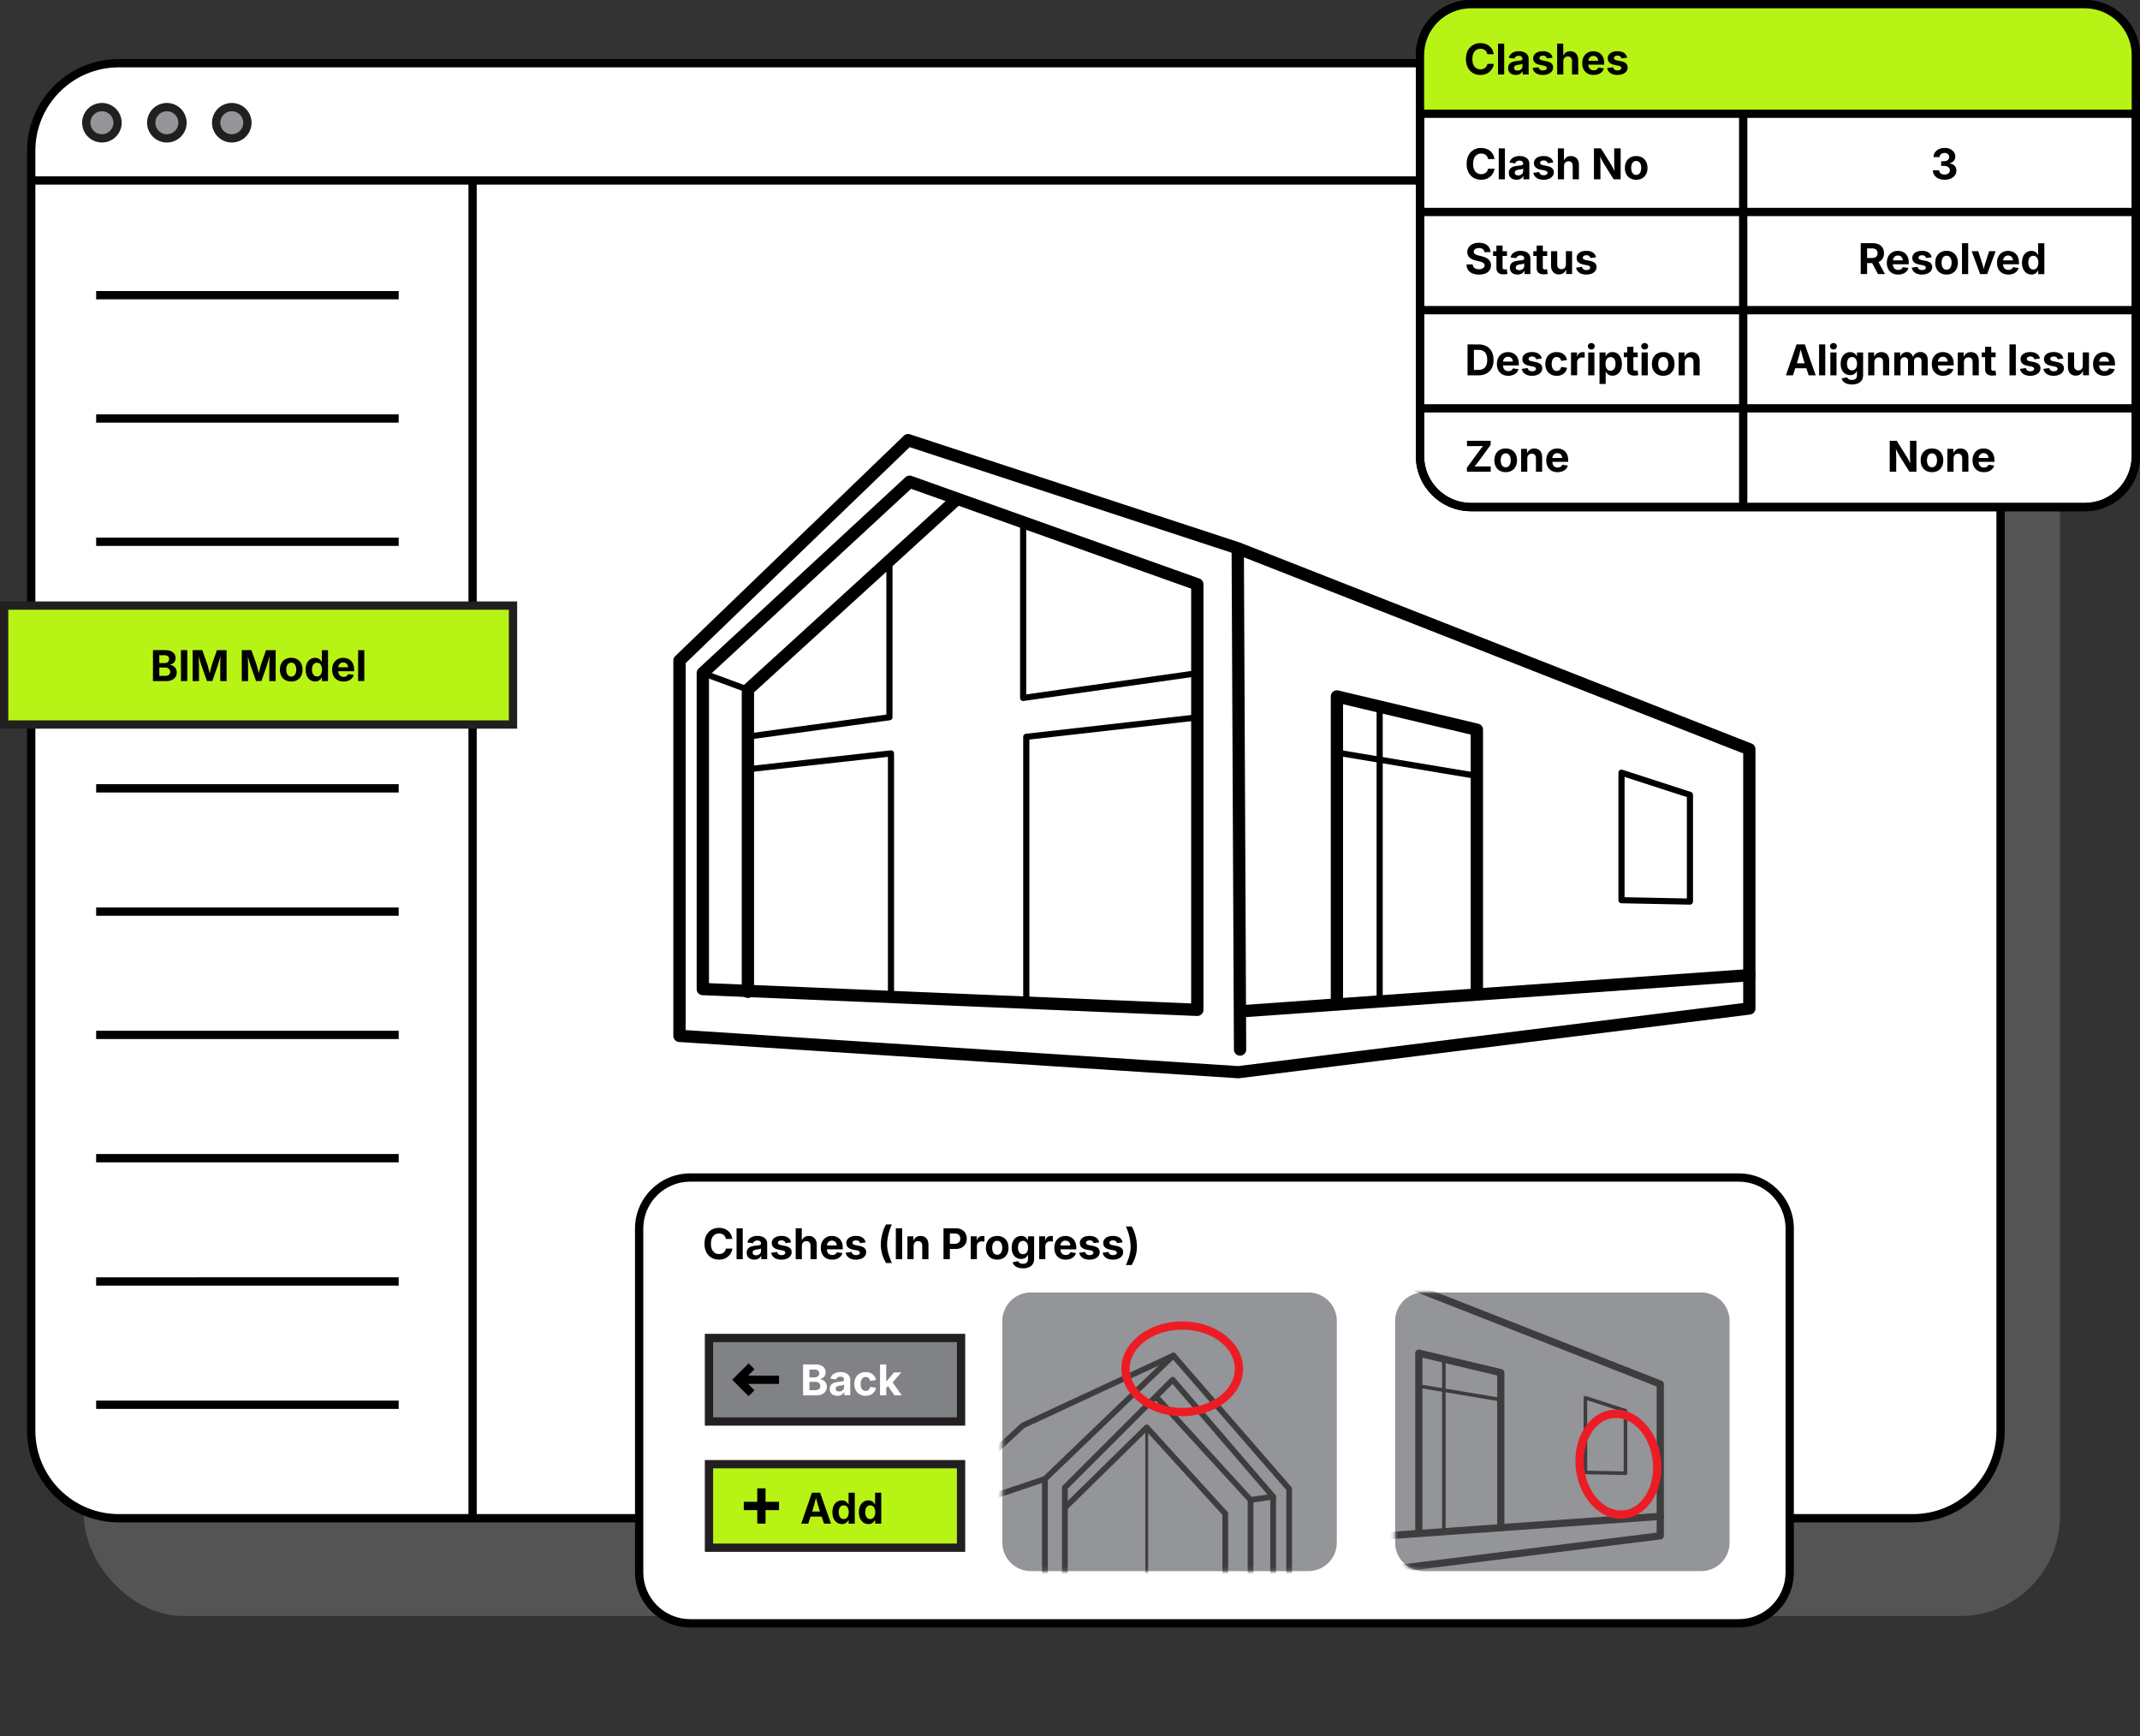
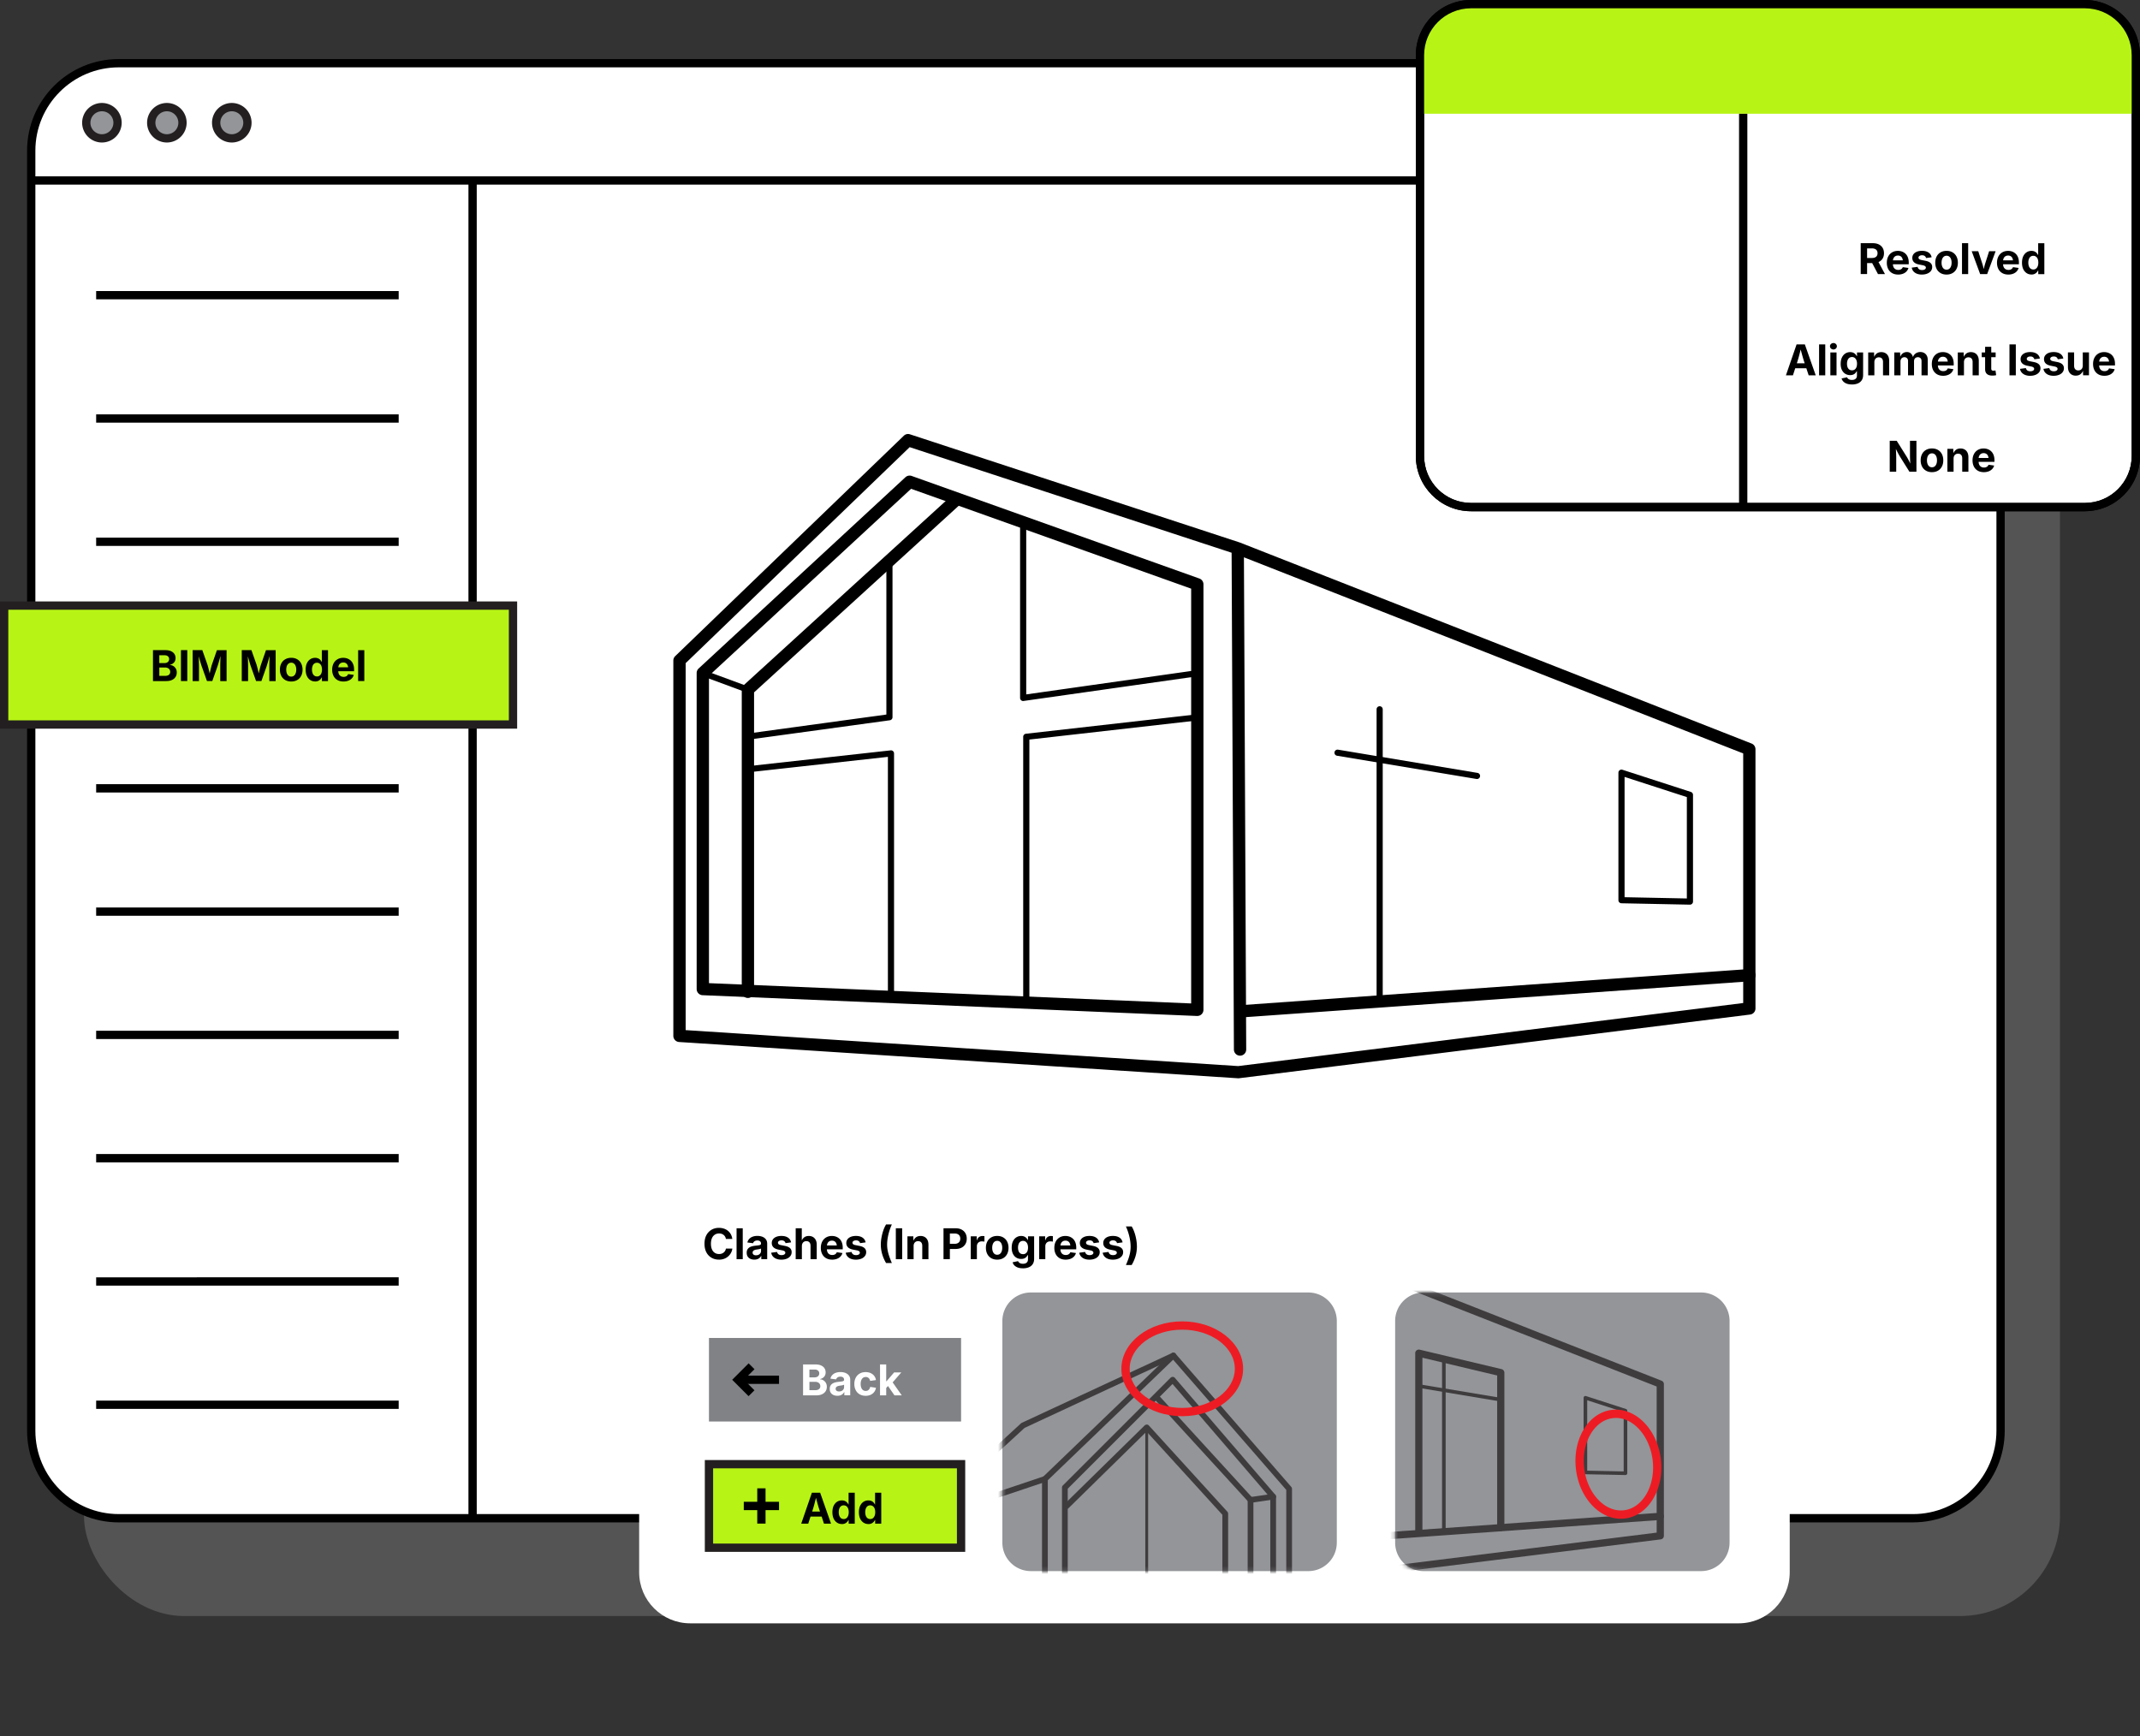
<svg xmlns="http://www.w3.org/2000/svg" width="535" height="434" fill="none">
  <rect width="100%" height="100%" fill="#333333" stroke="none" />
  <rect width="494" height="387" x="21" y="17" fill="#D9D9D9" fill-opacity=".2" rx="25" />
  <path fill="#F1F2F2" d="M500.15 45.12v304.887s6.914 29.854-29.868 29.854l-352.134-.306V45.12" />
  <path fill="#fff" d="M478.263 15.8H29.693c-12.088 0-21.888 9.794-21.888 21.876V357.68c0 12.082 9.8 21.876 21.888 21.876h448.57c12.088 0 21.888-9.794 21.888-21.876V37.676c0-12.082-9.8-21.876-21.888-21.876" />
  <path fill="#000" d="M478.258 380.591H29.693c-12.641 0-22.924-10.277-22.924-22.912V37.676c0-12.634 10.283-22.912 22.924-22.912h448.565c12.641 0 22.924 10.278 22.924 22.912v319.998c0 12.634-10.283 22.912-22.924 22.912zM29.693 16.836c-11.496 0-20.851 9.35-20.851 20.84v319.998c0 11.489 9.355 20.84 20.85 20.84h448.566c11.496 0 20.851-9.351 20.851-20.84V37.676c0-11.49-9.355-20.84-20.851-20.84z" />
  <path fill="#000" d="M119.185 45.12h-2.073v334.43h2.073zM299.33 253.99h-.067l-123.626-5.196a1.54 1.54 0 0 1-1.472-1.539v-79.004c0-.43.181-.839.492-1.13l51.704-47.819a1.54 1.54 0 0 1 1.56-.316l71.923 25.643a1.54 1.54 0 0 1 1.021 1.445v106.377a1.537 1.537 0 0 1-1.54 1.534zm-122.087-8.206 120.548 5.072V147.162l-70.02-24.964-50.528 46.731v76.86z" />
  <path fill="#000" d="m309.624 269.572-139.849-9.076a1.54 1.54 0 0 1-1.441-1.533v-93.831c0-.419.171-.818.472-1.108l57.146-55.093c.404-.394.99-.539 1.544-.352l82.402 27.026.052.015q.026.006.052.021l127.892 50.238c.591.233.974.803.974 1.43v64.8c0 .772-.575 1.43-1.347 1.523l-127.903 15.94zm-138.211-12.049 138.123 8.993L435.8 250.752v-62.397l-124.818-49.031.57 123.048c0 .844-.684 1.538-1.529 1.543h-.005a1.54 1.54 0 0 1-1.54-1.528l-.575-124.208-80.485-26.393-56.005 53.999z" />
  <path fill="#000" d="M255.789 175.255a.775.775 0 0 1-.767-.772V131.17c0-.425.348-.766.767-.766s.767.347.767.766v42.427l43.054-6.113a.76.76 0 0 1 .866.653.763.763 0 0 1-.653.865l-43.93 6.237a1 1 0 0 1-.109.01zm.778 75.891a.77.77 0 0 1-.767-.767v-66.183c0-.389.295-.72.684-.762l42.764-4.849c.445-.062.803.254.85.674a.765.765 0 0 1-.674.849l-42.08 4.777v65.499a.77.77 0 0 1-.767.767zm-69.585-1.658a1.54 1.54 0 0 1-1.54-1.539V172.41c0-.43.182-.844.503-1.134l51.746-47.182a1.534 1.534 0 0 1 2.171.098 1.533 1.533 0 0 1-.098 2.171l-51.248 46.726v74.86c0 .85-.689 1.539-1.539 1.539z" />
  <path fill="#000" d="M186.982 173.182a.9.9 0 0 1-.27-.046l-11.278-4.16a.769.769 0 1 1 .539-1.44l11.278 4.16c.394.145.602.59.451.989a.77.77 0 0 1-.72.503zm0 11.734a.769.769 0 0 1-.104-1.528l34.715-4.756v-38.629c0-.425.347-.767.767-.767s.767.347.767.767V179.3c0 .384-.28.71-.663.762l-35.379 4.849c-.036 0-.072.005-.103.005m35.761 65.189a.77.77 0 0 1-.767-.767V189.21l-34.72 3.844c-.419.073-.803-.259-.844-.679a.76.76 0 0 1 .679-.844l35.57-3.942a.74.74 0 0 1 .596.191c.16.146.254.353.254.576v60.982a.77.77 0 0 1-.768.767m87.86 4.232a1.534 1.534 0 0 1-1.529-1.43 1.54 1.54 0 0 1 1.426-1.642l126.731-9.008c.741-.063 1.58.575 1.643 1.424a1.54 1.54 0 0 1-1.426 1.642l-126.731 9.009h-.109zm111.877-28.176h-.015l-17.109-.347a.77.77 0 0 1-.751-.767v-31.879a.77.77 0 0 1 1.005-.731l17.109 5.543a.77.77 0 0 1 .534.731v26.684a.773.773 0 0 1-.773.766m-16.336-1.865 15.569.316V199.27l-15.569-5.045z" />
-   <path fill="#000" d="M334.232 251.534c-.85 0-1.539-.689-1.539-1.538V174.11a1.538 1.538 0 0 1 1.891-1.497l34.99 8.314a1.535 1.535 0 0 1 1.181 1.497v66.184a1.539 1.539 0 0 1-3.078 0v-64.966l-31.916-7.59v73.939a1.54 1.54 0 0 1-1.54 1.538z" />
  <path fill="#000" d="M369.247 194.748c-.041 0-.083 0-.124-.01l-34.865-5.807a.77.77 0 0 1-.633-.886c.073-.42.477-.7.887-.632l34.865 5.807c.42.072.705.466.632.886a.77.77 0 0 1-.762.642" />
  <path fill="#000" d="M344.914 250.286a.77.77 0 0 1-.767-.767v-72.234a.768.768 0 0 1 1.534 0v72.234a.77.77 0 0 1-.767.767M99.671 72.763H24.038v2.072h75.633zm0 30.822H24.038v2.072h75.633zm0 30.818H24.038v2.072h75.633zm0 61.64H24.038v2.072h75.633zm0 30.823H24.038v2.072h75.633zm0 30.818H24.038v2.072h75.633zm0 30.822H24.038v2.072h75.633zm0 30.818H24.038v2.072h75.633zm0 30.822H24.038v2.073h75.633z" />
  <path fill="#B7F415" d="M128.25 151.399H1.037v29.73H128.25z" />
  <path fill="#231F20" d="M129.286 182.16H0v-31.802h129.286zM2.073 180.088h125.14V152.43H2.073z" />
  <path fill="#000" d="M38.244 170.261v-7.729h3.079q.847-.001 1.415.254c.378.171.668.404.86.704q.289.45.29 1.031c0 .3-.062.565-.176.793a1.56 1.56 0 0 1-.492.559 2.1 2.1 0 0 1-.72.311v.067c.295.016.575.099.829.254q.38.232.622.642.239.413.238.974 0 .614-.3 1.104a2 2 0 0 1-.897.761q-.592.28-1.472.28h-3.27zm1.581-4.492h1.285q.342-.001.607-.119a.94.94 0 0 0 .414-.347.95.95 0 0 0 .15-.533.88.88 0 0 0-.3-.695c-.202-.176-.482-.264-.85-.264h-1.306zm0 3.197h1.394q.678.001 1.006-.27a.89.89 0 0 0 .326-.72q0-.326-.155-.575a1.05 1.05 0 0 0-.446-.388 1.6 1.6 0 0 0-.69-.14h-1.43v2.093zm6.997-6.434v7.729h-1.586v-7.729zm1.342 7.729v-7.729h2.416l1.254 3.559q.078.248.181.637.103.387.213.829c.072.295.134.58.197.854q.093.412.155.715h-.332q.063-.294.156-.704c.062-.275.124-.56.197-.855q.107-.444.207-.834a9 9 0 0 1 .187-.637l1.233-3.559h2.42v7.729h-1.585v-3.652q-.001-.255.005-.627.006-.375.02-.803.014-.427.021-.87c.005-.29.01-.57.016-.829h.119q-.102.426-.228.875c-.083.301-.16.596-.244.881-.082.285-.155.544-.228.782-.072.239-.13.435-.186.591l-1.286 3.652h-1.326l-1.301-3.652q-.085-.234-.192-.586c-.073-.233-.15-.497-.233-.777a49 49 0 0 1-.25-.875l-.238-.886h.146c0 .249.01.518.015.808s.016.58.02.871c.006.29.017.559.022.813q.009.373.01.637v3.652h-1.576zm12.278 0v-7.729h2.416l1.254 3.559q.08.248.181.637.103.387.213.829c.072.295.135.58.197.854.062.275.109.513.15.715h-.332q.064-.294.15-.704c.063-.275.125-.56.198-.855q.107-.444.207-.834a9 9 0 0 1 .187-.637l1.233-3.559h2.42v7.729H67.33v-3.652c0-.171 0-.378.01-.627s.011-.518.022-.803q.014-.427.02-.87c.005-.29.01-.57.016-.829h.119c-.067.285-.145.575-.223.875-.083.301-.16.596-.243.881s-.156.544-.228.782q-.11.358-.187.591l-1.285 3.652h-1.327l-1.301-3.652q-.085-.234-.192-.586c-.072-.233-.15-.497-.233-.777a48 48 0 0 1-.249-.875q-.123-.451-.238-.886h.145c0 .249.01.518.015.808.006.29.016.58.021.871.005.29.016.559.02.813q.01.373.011.637v3.652h-1.575zm12.367.114c-.58 0-1.078-.125-1.503-.373a2.5 2.5 0 0 1-.98-1.036c-.228-.446-.347-.959-.347-1.549 0-.591.114-1.114.347-1.559a2.5 2.5 0 0 1 .98-1.037c.425-.248.922-.373 1.503-.373s1.073.125 1.498.373q.637.374.98 1.037c.227.445.346.963.346 1.559s-.114 1.103-.347 1.549a2.46 2.46 0 0 1-.98 1.036q-.635.373-1.497.373m0-1.228q.404.001.684-.223c.186-.15.326-.352.425-.616q.146-.389.145-.902a2.5 2.5 0 0 0-.145-.901 1.4 1.4 0 0 0-.425-.611 1.06 1.06 0 0 0-.684-.223q-.405-.001-.684.223-.28.224-.425.611-.143.389-.145.901c0 .342.046.638.145.902s.233.466.42.616q.278.224.689.223m5.976 1.212a2.16 2.16 0 0 1-1.213-.347 2.4 2.4 0 0 1-.845-1.005q-.31-.66-.311-1.601c0-.626.104-1.176.316-1.616.213-.435.493-.767.85-.995a2.17 2.17 0 0 1 1.187-.341c.306 0 .57.051.783.15.212.098.393.228.533.383q.21.234.332.482h.042v-2.932h1.544v7.729H80.48v-.907h-.057a1.9 1.9 0 0 1-.337.482q-.215.232-.533.378-.32.15-.773.15zm.456-1.248q.397 0 .679-.218c.186-.145.331-.342.43-.601q.149-.38.15-.901-.002-.52-.15-.902a1.3 1.3 0 0 0-.43-.59 1.1 1.1 0 0 0-.685-.213c-.27 0-.487.073-.673.213s-.327.342-.42.596a2.6 2.6 0 0 0-.145.891c0 .336.046.642.145.901.093.259.233.456.42.601q.279.217.673.217zm6.639 1.264q-.877.002-1.513-.363a2.46 2.46 0 0 1-.98-1.026c-.228-.44-.347-.963-.347-1.559s.114-1.108.342-1.554a2.53 2.53 0 0 1 .964-1.041c.414-.249.902-.378 1.456-.378q.577 0 1.068.186.491.188.865.554.374.368.576.912c.134.363.207.788.207 1.264v.43h-4.862v-.974h4.11l-.72.254q0-.444-.14-.772a1.13 1.13 0 0 0-.415-.508 1.2 1.2 0 0 0-.673-.181c-.27 0-.493.062-.68.181q-.28.18-.43.498-.148.32-.15.725v.684q.001.483.166.818c.109.223.27.394.472.513q.304.177.71.176c.181 0 .352-.026.502-.083a1 1 0 0 0 .384-.233q.157-.154.244-.378l1.404.202a2 2 0 0 1-.487.87 2.3 2.3 0 0 1-.876.575 3.3 3.3 0 0 1-1.202.208zm5.198-7.843v7.729h-1.544v-7.729zM500.151 44.084H7.805v2.072h492.346z" />
  <path fill="#939598" d="M25.479 34.589a3.907 3.907 0 1 0-3.908-3.906 3.907 3.907 0 0 0 3.908 3.906" />
  <path fill="#231F20" d="M25.479 35.625a4.95 4.95 0 0 1-4.944-4.942 4.95 4.95 0 0 1 4.944-4.942 4.95 4.95 0 0 1 4.944 4.942 4.95 4.95 0 0 1-4.944 4.942m0-7.807a2.87 2.87 0 1 0 0 5.74 2.87 2.87 0 1 0 0-5.74" />
  <path fill="#939598" d="M41.717 34.589a3.907 3.907 0 1 0-3.908-3.906 3.907 3.907 0 0 0 3.908 3.906" />
  <path fill="#231F20" d="M41.717 35.625a4.95 4.95 0 0 1-4.945-4.942 4.95 4.95 0 0 1 4.945-4.942 4.95 4.95 0 0 1 4.944 4.942 4.95 4.95 0 0 1-4.944 4.942m0-7.807a2.87 2.87 0 1 0 0 5.74 2.87 2.87 0 1 0 0-5.74" />
  <path fill="#939598" d="M57.95 34.589a3.907 3.907 0 1 0-3.908-3.906 3.907 3.907 0 0 0 3.907 3.906" />
  <path fill="#231F20" d="M57.95 35.625a4.95 4.95 0 0 1-4.945-4.942 4.95 4.95 0 0 1 4.944-4.942 4.95 4.95 0 0 1 4.945 4.942 4.95 4.95 0 0 1-4.944 4.942m0-7.807a2.87 2.87 0 1 0 0 5.74 2.87 2.87 0 1 0 0-5.74" />
  <path fill="#fff" d="M521.198 1.036H367.76c-7.05 0-12.766 5.713-12.766 12.76v100.217c0 7.047 5.716 12.759 12.766 12.759h153.438c7.05 0 12.765-5.712 12.765-12.759V13.795c0-7.046-5.715-12.759-12.765-12.759" />
  <path fill="#000" d="M521.198 127.808H367.755c-7.609 0-13.797-6.185-13.797-13.79V13.79c0-7.605 6.188-13.79 13.797-13.79h153.443c7.609 0 13.797 6.185 13.797 13.79v100.223c0 7.605-6.188 13.79-13.797 13.79zM367.755 2.072c-6.469 0-11.724 5.258-11.724 11.718v100.223c0 6.465 5.261 11.718 11.724 11.718h153.443c6.468 0 11.724-5.258 11.724-11.718V13.79c0-6.465-5.261-11.718-11.724-11.718z" />
  <path fill="#fff" d="M434.665 294.37H172.553c-7.05 0-12.766 5.713-12.766 12.759v85.936c0 7.047 5.716 12.759 12.766 12.759h262.112c7.05 0 12.766-5.712 12.766-12.759v-85.936c0-7.046-5.716-12.759-12.766-12.759" />
-   <path fill="#000" d="M434.665 406.86H172.548c-7.609 0-13.797-6.185-13.797-13.79v-85.941c0-7.604 6.188-13.79 13.797-13.79h262.117c7.609 0 13.797 6.186 13.797 13.79v85.941c0 7.605-6.188 13.79-13.797 13.79M172.548 295.406c-6.469 0-11.724 5.258-11.724 11.718v85.941c0 6.465 5.261 11.718 11.724 11.718h262.117c6.468 0 11.724-5.258 11.724-11.718v-85.941c0-6.465-5.261-11.718-11.724-11.718z" />
  <path fill="#B7F415" d="M240.267 366.04h-63.024v20.882h63.024z" />
  <path fill="#231F20" d="M241.303 387.958h-65.096v-22.954h65.096zm-63.023-2.072h60.95v-18.81h-60.95z" />
  <path fill="#000" d="m200.307 380.902 2.664-7.729h2.068l2.716 7.729h-1.763l-1.233-3.735a53 53 0 0 1-.456-1.57c-.156-.559-.316-1.181-.493-1.854h.363q-.255 1.011-.471 1.859a37 37 0 0 1-.436 1.565l-1.207 3.735zm1.664-1.767v-1.248h4.11v1.248zM210.47 381q-.684.001-1.212-.347a2.4 2.4 0 0 1-.845-1.005q-.31-.66-.311-1.6c0-.627.104-1.176.316-1.617q.32-.652.85-.994a2.15 2.15 0 0 1 1.187-.342c.306 0 .57.052.783.15.212.099.393.228.533.383q.209.233.332.482h.042v-2.932h1.544v7.729h-1.524v-.906h-.057a1.9 1.9 0 0 1-.337.481q-.216.232-.533.379-.32.149-.773.15zm.457-1.243q.397 0 .679-.217c.186-.145.331-.342.43-.601a2.5 2.5 0 0 0 .15-.902c0-.347-.047-.647-.15-.901a1.36 1.36 0 0 0-.43-.591 1.1 1.1 0 0 0-.685-.212c-.269 0-.487.073-.673.212-.187.14-.327.342-.42.596a2.6 2.6 0 0 0-.145.891c0 .337.046.643.145.902.093.259.233.455.42.6q.278.219.673.218zm6.167 1.243a2.16 2.16 0 0 1-1.213-.347 2.4 2.4 0 0 1-.844-1.005q-.311-.66-.311-1.6c0-.627.103-1.176.316-1.617.212-.435.492-.766.85-.994a2.16 2.16 0 0 1 1.187-.342c.305 0 .57.052.782.15.213.099.394.228.534.383q.209.233.332.482h.041v-2.932h1.545v7.729h-1.524v-.906h-.057a1.9 1.9 0 0 1-.337.481 1.7 1.7 0 0 1-.534.379q-.32.149-.772.15zm.456-1.243q.399 0 .679-.217c.187-.145.332-.342.43-.601a2.5 2.5 0 0 0 .151-.902q-.001-.52-.151-.901a1.3 1.3 0 0 0-.43-.591 1.1 1.1 0 0 0-.684-.212c-.269 0-.487.073-.674.212-.186.14-.326.342-.42.596a2.6 2.6 0 0 0-.145.891c0 .337.047.643.145.902.094.259.234.455.42.6q.28.219.674.218z" />
  <path fill="#808285" d="M240.267 334.486h-63.024v20.882h63.024z" />
-   <path fill="#231F20" d="M241.303 356.404h-65.096V333.45h65.096zm-63.023-2.072h60.95v-18.81h-60.95z" />
  <path fill="#fff" d="M200.768 348.831v-7.729h3.079q.847-.002 1.415.253c.378.171.668.404.86.705q.289.449.29 1.031-.001.45-.181.792a1.56 1.56 0 0 1-.492.56 2.1 2.1 0 0 1-.721.311v.067c.296.016.575.098.829.254a1.8 1.8 0 0 1 .622.642c.161.275.239.596.239.974q.001.614-.301 1.103c-.202.322-.497.575-.897.762q-.591.28-1.471.28h-3.271zm1.586-4.492h1.285q.343-.001.607-.119a.95.95 0 0 0 .415-.347.95.95 0 0 0 .15-.534.88.88 0 0 0-.301-.694c-.202-.176-.482-.264-.85-.264h-1.306zm0 3.202h1.394q.678.002 1.006-.27c.217-.176.326-.419.326-.72a1.06 1.06 0 0 0-.155-.575 1.05 1.05 0 0 0-.446-.388 1.6 1.6 0 0 0-.689-.14h-1.431v2.087zm7.002 1.398q-.55.001-.985-.191a1.56 1.56 0 0 1-.684-.575q-.248-.381-.248-.948-.001-.484.176-.803c.119-.213.28-.389.482-.518.202-.13.435-.234.699-.301q.39-.1.824-.145.506-.053.809-.098.304-.047.446-.14a.32.32 0 0 0 .14-.28v-.026a.75.75 0 0 0-.109-.409.67.67 0 0 0-.311-.259 1.2 1.2 0 0 0-.492-.088c-.192 0-.368.031-.519.088a1 1 0 0 0-.357.243.9.9 0 0 0-.197.347l-1.426-.181c.078-.347.234-.642.456-.886.223-.243.514-.435.861-.564a3.4 3.4 0 0 1 1.192-.197c.326 0 .632.036.928.114.29.077.554.191.782.352q.344.242.539.606.196.365.197.876v3.864h-1.477v-.798h-.047a1.63 1.63 0 0 1-.927.798 2.2 2.2 0 0 1-.752.114zm.436-1.082c.243 0 .461-.047.642-.146a1.14 1.14 0 0 0 .43-.388 1 1 0 0 0 .156-.549v-.606a1 1 0 0 1-.202.083 3 3 0 0 1-.301.072 6 6 0 0 1-.337.057 11 11 0 0 0-.311.047 2 2 0 0 0-.497.134.8.8 0 0 0-.337.244.6.6 0 0 0-.119.383c0 .156.036.27.108.368a.7.7 0 0 0 .306.228q.195.078.451.078zm6.613 1.087q-.863 0-1.493-.373a2.54 2.54 0 0 1-.979-1.036c-.228-.445-.348-.958-.348-1.549q-.002-.885.348-1.554.342-.668.979-1.041.638-.373 1.493-.373a3.2 3.2 0 0 1 .964.14c.29.093.549.223.777.399.223.171.41.383.555.627.145.243.238.518.29.823l-1.451.208a1.5 1.5 0 0 0-.14-.399 1.1 1.1 0 0 0-.233-.306 1.05 1.05 0 0 0-.741-.264q-.411 0-.69.217a1.35 1.35 0 0 0-.425.612 2.6 2.6 0 0 0-.145.911c0 .347.047.643.145.907q.147.395.425.611.279.218.69.218.226.001.414-.068a1 1 0 0 0 .327-.202c.093-.088.176-.191.238-.316q.095-.186.135-.419l1.451.212c-.047.306-.14.586-.285.829a2.3 2.3 0 0 1-.555.637 2.4 2.4 0 0 1-.782.409q-.442.14-.969.14zm3.602-.113v-7.729h1.544v7.729zm1.399-1.669v-1.854h.223l1.897-2.202h1.799l-2.504 2.875h-.363l-1.057 1.181zm2.208 1.669-1.736-2.508 1.031-1.098 2.53 3.606z" />
  <path fill="#939598" d="M327.079 323.116h-69.367a7.12 7.12 0 0 0-7.121 7.117v55.419a7.12 7.12 0 0 0 7.121 7.118h69.367a7.12 7.12 0 0 0 7.122-7.118v-55.419a7.12 7.12 0 0 0-7.122-7.117m98.195 0h-69.367a7.12 7.12 0 0 0-7.122 7.117v55.419a7.12 7.12 0 0 0 7.122 7.118h69.367a7.12 7.12 0 0 0 7.121-7.118v-55.419a7.12 7.12 0 0 0-7.121-7.117" />
  <mask id="a" width="85" height="70" x="250" y="323" maskUnits="userSpaceOnUse" style="mask-type:luminance">
    <path fill="#fff" d="M327.079 323.116h-69.367a7.12 7.12 0 0 0-7.121 7.117v55.419a7.12 7.12 0 0 0 7.121 7.118h69.367a7.12 7.12 0 0 0 7.122-7.118v-55.419a7.12 7.12 0 0 0-7.122-7.117" />
  </mask>
  <g fill="#3F3C3E" mask="url(#a)">
    <path d="M261.226 434a.7.7 0 0 1-.497-.202.72.72 0 0 1-.223-.518v-63.531c0-.197.077-.383.223-.518l32.107-30.869a.723.723 0 0 1 1.042.041l28.946 33.32c.114.129.177.3.177.471v58.631a.72.72 0 0 1-.69.72l-61.059 2.45h-.031zm.721-63.945v62.479l59.618-2.393v-57.672l-28.278-32.543-31.346 30.134z" />
    <path d="M261.226 434a.6.6 0 0 1-.16-.021l-31.611-7.35a.72.72 0 0 1-.554-.7v-45.566c0-.202.083-.393.233-.528l26.122-24.011a.8.8 0 0 1 .186-.124l37.602-17.473a.716.716 0 1 1 .606 1.3l-37.498 17.432-25.805 23.72v44.68l31.056 7.222a.72.72 0 0 1-.161 1.419z" />
    <path d="M229.616 381.083a.725.725 0 0 1-.684-.492.725.725 0 0 1 .451-.912l31.61-10.614a.72.72 0 0 1 .912.451.72.72 0 0 1-.451.911l-31.61 10.615a.7.7 0 0 1-.228.036zm36.601 48.183a.723.723 0 0 1-.72-.721v-56.672a.72.72 0 0 1 .212-.508l26.951-26.948c.14-.139.353-.202.534-.212.202.01.389.098.518.249l25.122 29.232a.7.7 0 0 1 .176.472v52.424a.72.72 0 0 1-.695.72l-52.072 1.964zm.721-57.093v55.632l50.636-1.907v-51.466l-24.442-28.445z" />
    <path d="M312.635 427.468a.72.72 0 0 1-.721-.72v-51.492l-23.271-25.436a.715.715 0 0 1 .047-1.015.716.716 0 0 1 1.016.047l23.458 25.642a.73.73 0 0 1 .186.487v51.772c0 .399-.321.72-.72.72z" />
    <path d="M312.635 375.696a.718.718 0 0 1-.099-1.43l5.655-.818a.73.73 0 0 1 .814.611.72.72 0 0 1-.612.813l-5.655.819c-.036 0-.067.005-.103.005m-6.323 51.938a.72.72 0 0 1-.721-.721v-48.228l-18.943-20.799-19.534 19.167a.715.715 0 0 1-1.016-.01.715.715 0 0 1 .01-1.016l20.068-19.69c.14-.14.379-.186.524-.207a.72.72 0 0 1 .513.233l19.633 21.56a.73.73 0 0 1 .186.487v48.509c0 .399-.321.72-.72.72z" />
    <path d="M286.679 427.929a.36.36 0 0 1-.357-.358v-70.716a.357.357 0 0 1 .715 0v70.716a.36.36 0 0 1-.358.358" />
  </g>
  <path fill="#ED1C24" d="M295.563 354.047c-8.391 0-15.217-5.32-15.217-11.858 0-6.537 6.826-11.852 15.217-11.852s15.216 5.32 15.216 11.852c0 6.533-6.825 11.858-15.216 11.858m0-21.638c-7.246 0-13.144 4.388-13.144 9.78 0 5.393 5.898 9.786 13.144 9.786 7.245 0 13.143-4.388 13.143-9.786s-5.898-9.78-13.143-9.78" />
  <path fill="#000" d="M179.731 314.9q-1.034.001-1.85-.472a3.3 3.3 0 0 1-1.286-1.357c-.311-.59-.471-1.305-.471-2.134s.155-1.554.471-2.145a3.4 3.4 0 0 1 1.291-1.362c.544-.316 1.161-.472 1.84-.472q.661 0 1.239.187.574.187 1.015.544c.296.238.534.528.726.87q.28.513.373 1.166h-1.601a1.7 1.7 0 0 0-.208-.575 1.5 1.5 0 0 0-.373-.43 1.6 1.6 0 0 0-.508-.27 2 2 0 0 0-.622-.088q-.614.001-1.073.306a1.96 1.96 0 0 0-.71.881q-.248.573-.248 1.388c0 .544.083 1.015.254 1.399q.25.574.71.87c.305.197.658.295 1.067.295.223 0 .425-.031.617-.093a1.6 1.6 0 0 0 .513-.269q.224-.172.378-.43c.104-.171.172-.363.213-.575h1.601q-.07.566-.336 1.062a3.17 3.17 0 0 1-1.711 1.491 3.7 3.7 0 0 1-1.306.218zm5.955-7.838v7.729h-1.544v-7.729zm2.908 7.838q-.551.001-.985-.192a1.55 1.55 0 0 1-.684-.575q-.249-.381-.249-.948-.001-.483.176-.803c.119-.212.28-.388.482-.518.202-.129.436-.233.7-.3q.389-.1.824-.145.505-.054.809-.099.304-.047.445-.14.14-.093.14-.279v-.026a.74.74 0 0 0-.109-.41.7.7 0 0 0-.311-.259 1.2 1.2 0 0 0-.492-.088c-.192 0-.368.031-.518.088-.145.063-.265.14-.358.244a.9.9 0 0 0-.197.347l-1.425-.181c.078-.347.233-.643.456-.886a2.2 2.2 0 0 1 .86-.565 3.4 3.4 0 0 1 1.192-.197c.327 0 .633.037.928.114.29.078.555.192.783.353q.343.24.539.606.195.363.197.875v3.865h-1.477v-.798h-.047a1.65 1.65 0 0 1-.928.798 2.2 2.2 0 0 1-.751.114zm.435-1.083c.244 0 .461-.047.643-.145q.273-.147.43-.389a1 1 0 0 0 .155-.549v-.606a1 1 0 0 1-.202.083 3 3 0 0 1-.3.073q-.165.031-.337.057-.171.023-.311.046a2 2 0 0 0-.498.135.8.8 0 0 0-.337.243.62.62 0 0 0-.119.384c0 .155.036.269.109.368a.7.7 0 0 0 .306.228q.194.077.451.077zm6.328 1.093q-.7.001-1.244-.207a2.2 2.2 0 0 1-.881-.596 1.85 1.85 0 0 1-.43-.932l1.457-.197q.099.395.378.595.28.202.746.202c.296 0 .524-.057.695-.17s.254-.254.254-.43a.45.45 0 0 0-.187-.368 1.3 1.3 0 0 0-.554-.218l-.99-.197q-.833-.17-1.244-.58-.414-.411-.415-1.057-.001-.545.301-.942.295-.399.839-.617c.363-.145.783-.217 1.27-.217s.866.067 1.203.196q.506.195.818.56.31.365.394.855l-1.384.191a.85.85 0 0 0-.326-.502c-.166-.13-.394-.197-.674-.197-.259 0-.471.052-.642.166-.166.108-.254.248-.254.424q0 .22.171.368.17.15.559.228l1.037.207c.56.109.974.296 1.249.55.269.253.409.59.409.999 0 .378-.108.705-.326.99a2.1 2.1 0 0 1-.907.658 3.6 3.6 0 0 1-1.332.238zm5.111-3.408v3.289h-1.545v-7.729h1.524v3.445h-.161c.156-.482.389-.86.705-1.124q.468-.397 1.208-.399.599.001 1.041.259.445.257.695.746.249.488.249 1.171v3.631h-1.55v-3.357q-.001-.545-.275-.849c-.181-.202-.44-.306-.767-.306a1.14 1.14 0 0 0-.58.145 1 1 0 0 0-.394.414 1.4 1.4 0 0 0-.145.664zm7.577 3.403q-.878.001-1.514-.363a2.46 2.46 0 0 1-.979-1.025c-.228-.441-.347-.964-.347-1.56 0-.595.114-1.108.342-1.554q.342-.668.964-1.041c.414-.249.902-.378 1.456-.378q.577 0 1.068.186.491.188.865.555.374.366.576.911c.134.363.207.788.207 1.264v.43h-4.862v-.974h4.11l-.72.254q0-.444-.14-.772a1.1 1.1 0 0 0-.415-.507q-.27-.177-.673-.176c-.27 0-.493.062-.679.181a1.15 1.15 0 0 0-.43.497 1.7 1.7 0 0 0-.151.725v.684q.001.483.166.819c.109.223.27.393.472.513q.304.171.71.171c.181 0 .352-.026.503-.083a1 1 0 0 0 .627-.612l1.404.202a2 2 0 0 1-.487.871q-.348.372-.876.575a3.4 3.4 0 0 1-1.202.207zm5.945.005q-.7.001-1.244-.207a2.2 2.2 0 0 1-.881-.596 1.85 1.85 0 0 1-.43-.932l1.456-.197q.1.395.378.595.28.202.747.202c.295 0 .523-.057.694-.17s.254-.254.254-.43a.45.45 0 0 0-.187-.368 1.3 1.3 0 0 0-.554-.218l-.99-.197q-.832-.17-1.244-.58-.414-.411-.415-1.057-.001-.545.301-.942.296-.399.84-.617c.362-.145.782-.217 1.269-.217.488 0 .866.067 1.203.196q.506.195.819.56.31.365.394.855l-1.384.191a.86.86 0 0 0-.327-.502c-.166-.13-.394-.197-.673-.197-.26 0-.472.052-.643.166-.166.108-.254.248-.254.424q0 .22.171.368.171.15.56.228l1.036.207c.56.109.975.296 1.249.55.27.253.41.59.41.999 0 .378-.109.705-.327.99a2.1 2.1 0 0 1-.907.658 3.6 3.6 0 0 1-1.332.238zm6.214-3.756q0-.87.171-1.802c.114-.622.269-1.213.466-1.782a7.4 7.4 0 0 1 .679-1.466h1.446a13.4 13.4 0 0 0-1.041 3.393 10.3 10.3 0 0 0-.146 1.657c0 .461.042.928.125 1.389q.124.692.389 1.476c.176.518.399 1.098.673 1.73h-1.446a9.4 9.4 0 0 1-.979-2.243 8.5 8.5 0 0 1-.337-2.352m5.338-4.092v7.729h-1.586v-7.729zm2.861 4.44v3.289h-1.544v-5.724h1.472l.02 1.44h-.129c.155-.482.388-.86.705-1.124q.468-.397 1.207-.399.599.001 1.042.259c.295.171.529.42.689.746q.243.488.244 1.171v3.631h-1.545v-3.357q-.001-.545-.274-.849c-.182-.202-.441-.306-.767-.306q-.326-.001-.581.145a1 1 0 0 0-.394.414 1.4 1.4 0 0 0-.145.664m7.474 3.289v-7.729h3.027q.877-.001 1.497.332.621.327.954.911.333.583.332 1.352c0 .513-.109.964-.337 1.347a2.3 2.3 0 0 1-.964.907q-.629.326-1.513.326h-1.986v-1.29h1.773c.311 0 .57-.052.783-.166a1.1 1.1 0 0 0 .471-.455c.104-.192.156-.42.156-.674s-.052-.482-.156-.673a1.06 1.06 0 0 0-.471-.446q-.313-.162-.788-.16h-1.187v6.413h-1.586zm6.81 0v-5.724h1.498v.989h.052q.153-.52.518-.792c.244-.177.529-.27.86-.27.083 0 .171 0 .26.011q.132.007.233.031v1.367a1.4 1.4 0 0 0-.296-.046 5 5 0 0 0-.378-.021 1.3 1.3 0 0 0-.622.15 1.07 1.07 0 0 0-.435.425 1.3 1.3 0 0 0-.156.647v3.228h-1.544zm6.619.114q-.865 0-1.503-.373a2.5 2.5 0 0 1-.98-1.036c-.228-.446-.347-.959-.347-1.549 0-.591.114-1.114.347-1.559.228-.446.555-.788.98-1.037s.922-.372 1.503-.372 1.072.124 1.497.372c.425.249.752.591.98 1.037s.347.963.347 1.559-.114 1.103-.347 1.549c-.228.445-.56.792-.98 1.036-.419.243-.922.373-1.497.373m0-1.223q.404.002.684-.223c.186-.15.326-.352.425-.616s.145-.559.145-.901q.001-.513-.145-.902a1.4 1.4 0 0 0-.425-.611 1.06 1.06 0 0 0-.684-.223q-.405-.001-.685.223-.278.224-.425.611c-.093.259-.145.56-.145.902s.047.637.145.901q.141.39.42.616t.69.223m6.437 3.388q-.74.001-1.275-.191a2.3 2.3 0 0 1-.871-.534 1.7 1.7 0 0 1-.446-.782l1.363-.285c.047.114.125.223.223.321q.15.149.399.244.249.093.607.093.582 0 .917-.28c.223-.186.332-.476.332-.86v-1.015h-.094a1.7 1.7 0 0 1-.326.471c-.14.145-.311.259-.524.347q-.318.131-.761.13c-.441 0-.845-.109-1.198-.321-.357-.213-.637-.529-.85-.948-.207-.42-.316-.938-.316-1.549 0-.612.109-1.166.322-1.601q.318-.654.855-.989a2.2 2.2 0 0 1 1.187-.337q.46.002.787.15c.218.099.394.228.539.383q.219.233.342.482h.047v-.932h1.529v5.641q0 .8-.358 1.326a2.1 2.1 0 0 1-.984.782q-.624.258-1.441.26zm.005-3.533q.397-.001.679-.196c.186-.13.332-.322.43-.565q.148-.367.15-.881c0-.342-.046-.632-.15-.886a1.33 1.33 0 0 0-.43-.585 1.1 1.1 0 0 0-.679-.207q-.397.001-.679.212-.28.21-.42.591a2.5 2.5 0 0 0-.145.875c0 .332.047.632.145.876.093.243.239.435.425.564q.28.196.674.197zm4.048 1.254v-5.724h1.498v.989h.051q.154-.52.519-.792a1.42 1.42 0 0 1 .86-.27c.083 0 .171 0 .259.011q.132.007.233.031v1.367a1.4 1.4 0 0 0-.295-.046 5 5 0 0 0-.378-.021q-.342.002-.622.15a1.1 1.1 0 0 0-.436.425 1.3 1.3 0 0 0-.155.647v3.228h-1.545zm6.629.114q-.878.001-1.514-.363a2.46 2.46 0 0 1-.979-1.025c-.228-.441-.348-.964-.348-1.56 0-.595.114-1.108.342-1.554q.343-.668.964-1.041c.415-.249.902-.378 1.457-.378q.576 0 1.067.186.492.188.866.555.374.366.575.911c.135.363.208.788.208 1.264v.43h-4.862v-.974h4.11l-.72.254q0-.444-.14-.772a1.1 1.1 0 0 0-.415-.507q-.27-.177-.674-.176c-.269 0-.492.062-.679.181a1.16 1.16 0 0 0-.43.497c-.098.213-.15.451-.15.725v.684q.001.483.166.819c.109.223.269.393.471.513q.305.171.71.171c.182 0 .353-.026.503-.083a1 1 0 0 0 .627-.612l1.405.202a2 2 0 0 1-.487.871q-.35.372-.876.575a3.4 3.4 0 0 1-1.203.207zm5.949.005q-.7.001-1.243-.207a2.2 2.2 0 0 1-.882-.596 1.85 1.85 0 0 1-.43-.932l1.457-.197q.099.395.378.595.28.202.746.202c.296 0 .524-.057.695-.17s.254-.254.254-.43a.45.45 0 0 0-.187-.368 1.3 1.3 0 0 0-.554-.218l-.99-.197q-.832-.17-1.244-.58-.414-.411-.415-1.057-.001-.545.301-.942.296-.399.839-.617c.363-.145.783-.217 1.27-.217s.866.067 1.203.196q.506.195.819.56.309.365.393.855l-1.383.191a.86.86 0 0 0-.327-.502c-.166-.13-.394-.197-.674-.197-.259 0-.471.052-.642.166-.166.108-.254.248-.254.424q0 .22.171.368.17.15.56.228l1.036.207c.56.109.974.296 1.249.55.27.253.41.59.41.999 0 .378-.109.705-.327.99a2.1 2.1 0 0 1-.907.658 3.6 3.6 0 0 1-1.332.238zm5.857 0q-.7.001-1.244-.207a2.2 2.2 0 0 1-.881-.596 1.85 1.85 0 0 1-.43-.932l1.456-.197q.1.395.379.595.28.202.746.202c.295 0 .523-.057.694-.17.172-.114.254-.254.254-.43a.45.45 0 0 0-.186-.368 1.34 1.34 0 0 0-.555-.218l-.99-.197q-.831-.17-1.243-.58-.414-.411-.415-1.057-.002-.545.3-.942.295-.399.84-.617c.363-.145.783-.217 1.27-.217s.865.067 1.202.196q.507.195.819.56.31.365.394.855l-1.384.191a.85.85 0 0 0-.326-.502c-.166-.13-.394-.197-.674-.197-.259 0-.472.052-.643.166-.166.108-.254.248-.254.424q0 .22.171.368.171.15.56.228l1.037.207c.559.109.974.296 1.249.55.269.253.409.59.409.999 0 .378-.109.705-.326.99a2.13 2.13 0 0 1-.907.658c-.389.155-.83.238-1.332.238zm3.25 1.342q.421-.957.679-1.741c.171-.518.3-1.01.378-1.471a8.3 8.3 0 0 0 .119-1.383 10 10 0 0 0-.145-1.658 13 13 0 0 0-.409-1.735 13 13 0 0 0-.627-1.658h1.446c.254.409.482.901.679 1.466q.296.848.461 1.782t.166 1.798q-.001 1.196-.337 2.362a9.4 9.4 0 0 1-.975 2.232h-1.446zm-86.725 27.642h-8.811v2.072h8.811zm0 31.553h-8.811v2.072h8.811z" />
  <path fill="#000" d="M191.387 372.08h-2.073v8.807h2.073zm-4.245-23.047-4.094-4.098 4.11-4.108 1.467 1.466-2.649 2.642 2.633 2.632z" />
  <mask id="b" width="85" height="70" x="348" y="323" maskUnits="userSpaceOnUse" style="mask-type:luminance">
    <path fill="#fff" d="M425.274 323.116h-69.367a7.12 7.12 0 0 0-7.122 7.117v55.419a7.12 7.12 0 0 0 7.122 7.118h69.367a7.12 7.12 0 0 0 7.121-7.118v-55.419a7.12 7.12 0 0 0-7.121-7.117" />
  </mask>
  <g fill="#3F3C3E" mask="url(#b)">
    <path d="m340.306 394.169-81.868-5.315a.896.896 0 0 1-.84-.896v-54.927a.9.9 0 0 1 .275-.647l33.455-32.253a.88.88 0 0 1 .907-.207l48.237 15.82s.021.006.031.011q.016.001.031.01l74.866 29.409a.905.905 0 0 1 .571.839v37.935a.896.896 0 0 1-.788.891l-74.872 9.33zm-80.909-7.056 80.857 5.264 73.913-9.227v-36.526l-73.068-28.704.332 72.032a.899.899 0 1 1-1.799.005l-.337-72.71-47.117-15.453-32.787 31.61v53.704z" />
    <path d="M340.876 385.248a.898.898 0 0 1-.062-1.797l74.187-5.274c.436-.036.928.337.964.834a.9.9 0 0 1-.834.964l-74.187 5.273zm65.491-16.494h-.011l-10.013-.202a.45.45 0 0 1-.44-.451v-18.664c0-.145.067-.28.186-.363a.45.45 0 0 1 .404-.067l10.014 3.243a.45.45 0 0 1 .311.43v15.618a.44.44 0 0 1-.135.321.45.45 0 0 1-.316.13zm-9.563-1.093 9.117.187v-14.837l-9.117-2.953z" />
    <path d="M354.709 383.606a.903.903 0 0 1-.902-.901v-44.421a.89.89 0 0 1 .343-.704c.212-.171.497-.228.767-.171l20.482 4.869a.91.91 0 0 1 .695.876v38.743a.903.903 0 0 1-1.804 0v-38.034l-18.684-4.439v43.286a.9.9 0 0 1-.902.902z" />
    <path d="M375.207 350.364s-.046 0-.072-.005l-20.41-3.398a.457.457 0 0 1-.373-.518.46.46 0 0 1 .518-.373l20.41 3.398a.46.46 0 0 1 .373.518.454.454 0 0 1-.446.378" />
    <path d="M360.965 382.876a.45.45 0 0 1-.451-.451v-42.286a.451.451 0 0 1 .902 0v42.286a.45.45 0 0 1-.451.451" />
  </g>
  <path fill="#ED1C24" d="M405.206 379.679c-2.535 0-5.007-1.124-7.059-3.232-2.25-2.316-3.727-5.559-4.157-9.133-.43-3.575.239-7.076 1.876-9.858 1.695-2.87 4.219-4.642 7.106-4.989 5.851-.71 11.34 4.818 12.242 12.303.897 7.486-3.131 14.148-8.982 14.847a8 8 0 0 1-1.026.062m-1.98-25.155c-2.234.269-4.209 1.683-5.566 3.983-1.41 2.394-1.98 5.429-1.607 8.558s1.648 5.947 3.586 7.936c1.861 1.917 4.121 2.824 6.349 2.559 4.717-.564 7.935-6.19 7.173-12.541s-5.224-11.044-9.935-10.495" />
  <path fill="#000" d="M465.177 68.525v-7.73h3.037q.877 0 1.498.312.62.31.953.875t.332 1.331c0 .513-.114.948-.337 1.316a2.2 2.2 0 0 1-.969.85c-.42.197-.933.295-1.524.295h-2.037v-1.28h1.845q.466 0 .778-.14.31-.14.471-.403a1.24 1.24 0 0 0 .161-.643q.001-.383-.161-.658a1 1 0 0 0-.471-.409 1.9 1.9 0 0 0-.783-.145h-1.197v6.413h-1.586zm4.322 0-1.855-3.512h1.71l1.892 3.512zm5.048.114q-.877 0-1.513-.363a2.46 2.46 0 0 1-.98-1.025c-.228-.44-.347-.964-.347-1.56s.114-1.108.342-1.554q.342-.668.964-1.041c.415-.249.902-.378 1.457-.378q.576 0 1.067.186a2.5 2.5 0 0 1 .866.555q.372.366.575.911c.135.363.207.788.207 1.264v.43h-4.861v-.974h4.11l-.721.254q0-.444-.14-.772a1.1 1.1 0 0 0-.414-.507 1.2 1.2 0 0 0-.674-.182c-.269 0-.492.063-.679.182q-.282.179-.43.497-.15.32-.15.725v.684q.001.483.165.819c.109.222.27.393.472.512.202.114.441.176.71.176.182 0 .353-.025.503-.082q.227-.078.383-.234.157-.154.244-.378l1.405.202a2 2 0 0 1-.488.87q-.348.374-.876.576a3.3 3.3 0 0 1-1.202.207zm5.945.005q-.7.002-1.244-.207a2.2 2.2 0 0 1-.881-.596 1.85 1.85 0 0 1-.43-.932l1.456-.197c.068.264.192.46.379.596q.28.202.746.202c.295 0 .523-.057.694-.171s.254-.254.254-.43c0-.15-.062-.27-.186-.368a1.4 1.4 0 0 0-.555-.223l-.99-.197q-.831-.17-1.244-.58-.413-.412-.414-1.057-.001-.544.3-.942c.202-.265.477-.472.84-.617s.783-.217 1.27-.217.865.067 1.202.196q.507.194.819.56.31.364.394.855l-1.384.191a.86.86 0 0 0-.326-.502c-.166-.13-.394-.197-.674-.197q-.388.001-.643.166c-.166.108-.254.248-.254.425q0 .218.171.367c.114.099.301.171.56.228l1.037.207c.559.11.974.296 1.249.55.269.253.409.59.409 1 0 .377-.109.704-.326.989q-.326.422-.907.658c-.389.155-.83.238-1.332.238zm6.152-.005c-.58 0-1.078-.124-1.503-.373a2.5 2.5 0 0 1-.98-1.036c-.228-.446-.347-.959-.347-1.549s.114-1.114.347-1.56c.228-.445.56-.792.98-1.035.425-.249.923-.373 1.503-.373s1.073.124 1.498.373q.637.373.979 1.036c.228.445.348.963.348 1.559s-.114 1.103-.348 1.549a2.45 2.45 0 0 1-.979 1.036q-.637.373-1.498.373m0-1.228q.405.002.684-.223c.187-.15.327-.352.425-.616q.147-.389.145-.901.002-.513-.145-.902a1.4 1.4 0 0 0-.425-.611 1.05 1.05 0 0 0-.684-.223q-.405-.001-.684.223a1.4 1.4 0 0 0-.425.611c-.093.26-.145.56-.145.902s.046.637.145.901.233.466.42.616q.278.224.689.223m5.401-6.615v7.729H490.5v-7.73zm2.995 7.729-2.114-5.724h1.637l.959 2.942q.179.545.311 1.098c.088.368.182.751.27 1.145h-.337c.088-.394.181-.777.269-1.145q.133-.552.306-1.103l.943-2.943h1.623l-2.115 5.725h-1.757zm7.049.114q-.877 0-1.513-.363a2.46 2.46 0 0 1-.98-1.025c-.228-.44-.347-.964-.347-1.56s.114-1.108.342-1.554q.342-.668.964-1.041c.414-.249.902-.378 1.456-.378q.577 0 1.068.186c.326.125.617.311.865.555q.374.366.576.911c.134.363.207.788.207 1.264v.43h-4.862v-.974h4.11l-.72.254a2 2 0 0 0-.14-.772 1.1 1.1 0 0 0-.415-.507 1.2 1.2 0 0 0-.673-.182c-.27 0-.493.063-.679.182q-.282.179-.43.497a1.7 1.7 0 0 0-.151.725v.684q.001.483.166.819c.109.222.27.393.472.512.202.114.44.176.71.176.181 0 .352-.025.503-.082a1 1 0 0 0 .627-.612l1.404.202a2 2 0 0 1-.487.87q-.348.374-.876.576a3.3 3.3 0 0 1-1.202.207zm5.779-.016c-.451 0-.861-.114-1.213-.347a2.4 2.4 0 0 1-.845-1.005q-.31-.66-.311-1.6c0-.627.104-1.176.316-1.617.213-.435.493-.766.85-.994a2.16 2.16 0 0 1 1.187-.342c.306 0 .57.051.783.15.212.098.394.228.534.383q.208.234.331.482h.042v-2.932h1.544v7.729h-1.523v-.906h-.057a1.9 1.9 0 0 1-.337.481q-.217.233-.534.378-.32.15-.772.15zm.456-1.248q.397 0 .679-.218c.186-.145.332-.342.43-.6q.15-.382.15-.902 0-.521-.15-.901a1.3 1.3 0 0 0-.43-.591 1.1 1.1 0 0 0-.684-.212c-.27 0-.487.072-.674.212s-.327.342-.42.596a2.6 2.6 0 0 0-.145.89c0 .338.047.643.145.902.093.26.233.456.42.601s.409.218.674.218zm-35.891 50.549v-7.729h1.746l2.457 3.922q.17.273.358.616a16 16 0 0 1 .787 1.658l-.171.093a39 39 0 0 1-.057-.896q-.024-.48-.041-.922a20 20 0 0 1-.016-.736v-3.735h1.612v7.729h-1.752l-2.223-3.553a20 20 0 0 1-.876-1.565c-.156-.305-.332-.658-.539-1.062l.218-.041q.03.566.062 1.077c.021.342.031.648.041.922q.016.414.016.663v3.559zm10.562.114q-.864 0-1.503-.373a2.5 2.5 0 0 1-.979-1.036c-.228-.445-.348-.958-.348-1.549 0-.59.114-1.113.348-1.559a2.46 2.46 0 0 1 .979-1.036c.425-.249.923-.373 1.503-.373.581 0 1.073.124 1.498.373q.638.375.98 1.036c.228.446.347.964.347 1.559 0 .596-.114 1.104-.347 1.549-.228.446-.56.793-.98 1.036q-.636.373-1.498.373m0-1.222q.405.001.684-.223c.187-.15.327-.352.425-.616.099-.265.145-.56.145-.902q.002-.513-.145-.901a1.4 1.4 0 0 0-.425-.611 1.05 1.05 0 0 0-.684-.223q-.404-.002-.684.223-.278.224-.425.611a2.7 2.7 0 0 0-.145.901c0 .342.047.637.145.902q.14.39.42.616.28.224.689.223m5.401-2.181v3.289h-1.545V112.2h1.472l.021 1.44h-.13c.156-.482.389-.86.705-1.124q.467-.398 1.208-.399.598.001 1.042.259c.295.171.528.42.689.746q.242.489.243 1.171v3.631h-1.544v-3.357q-.001-.544-.275-.849c-.181-.202-.44-.301-.767-.301a1.14 1.14 0 0 0-.58.145 1 1 0 0 0-.394.415 1.4 1.4 0 0 0-.145.663zm7.577 3.403q-.877.001-1.513-.362a2.47 2.47 0 0 1-.98-1.026c-.228-.44-.347-.964-.347-1.559 0-.596.114-1.109.342-1.554q.342-.669.964-1.042c.415-.248.902-.378 1.456-.378q.577 0 1.068.187t.866.554q.372.366.575.912c.135.362.207.787.207 1.264v.43h-4.861v-.974h4.11l-.721.254q0-.445-.14-.772a1.1 1.1 0 0 0-.414-.508 1.2 1.2 0 0 0-.674-.181c-.27 0-.492.062-.679.181a1.15 1.15 0 0 0-.43.497 1.7 1.7 0 0 0-.151.726v.683q.001.484.166.819c.109.223.27.394.472.513q.304.177.71.176c.181 0 .352-.026.503-.083a1 1 0 0 0 .627-.611l1.404.202a2 2 0 0 1-.487.87 2.3 2.3 0 0 1-.876.575 3.3 3.3 0 0 1-1.202.207zM446.482 93.83l2.664-7.728h2.068l2.716 7.729h-1.762l-1.234-3.735q-.224-.723-.456-1.57c-.155-.565-.316-1.181-.492-1.855h.362q-.255 1.012-.471 1.86-.217.849-.436 1.565l-1.207 3.735h-1.752m1.664-1.766v-1.248h4.11v1.248zm8.168-5.963v7.729h-1.545V86.1zm2.047 1.264a.88.88 0 0 1-.611-.234.76.76 0 0 1-.254-.57q-.001-.335.254-.57a.85.85 0 0 1 .606-.232.87.87 0 0 1 .612.233.76.76 0 0 1 .248.57.76.76 0 0 1-.248.57.86.86 0 0 1-.607.233m-.772 6.465v-5.725h1.544v5.725zm5.4 2.284q-.738.001-1.275-.191a2.3 2.3 0 0 1-.87-.534 1.7 1.7 0 0 1-.446-.782l1.363-.285a1 1 0 0 0 .223.321q.149.15.399.243.249.094.606.094.584 0 .918-.28.333-.278.331-.86v-1.015h-.093a1.7 1.7 0 0 1-.326.471 1.5 1.5 0 0 1-.524.347q-.318.131-.762.13-.668-.001-1.197-.321c-.358-.213-.637-.529-.85-.948q-.317-.631-.316-1.55c0-.61.109-1.165.321-1.6q.32-.654.855-.99a2.2 2.2 0 0 1 1.187-.336q.46.002.788.15c.218.099.394.228.539.383q.217.234.342.482h.047v-.932h1.529v5.641q0 .8-.358 1.326a2.1 2.1 0 0 1-.985.782q-.623.258-1.44.26zm.006-3.538q.397-.001.679-.197.28-.196.43-.564t.15-.881a2.3 2.3 0 0 0-.15-.886 1.33 1.33 0 0 0-.43-.585 1.1 1.1 0 0 0-.679-.207q-.399.001-.679.212-.28.21-.42.59a2.5 2.5 0 0 0-.145.876c0 .331.046.632.145.875.093.244.238.436.425.565q.278.196.674.197zm5.597-2.031v3.29h-1.544v-5.724h1.472l.02 1.44h-.129c.155-.482.388-.86.705-1.124q.468-.398 1.207-.4.598.002 1.042.26c.295.17.529.42.689.746q.243.488.244 1.17v3.632h-1.545v-3.357q-.001-.544-.274-.85c-.182-.202-.441-.3-.767-.3q-.326-.001-.581.145a1 1 0 0 0-.394.414 1.4 1.4 0 0 0-.145.664zm4.981 3.284v-5.724h1.446l.062 1.394h-.109c.088-.347.223-.627.399-.85.176-.217.379-.383.617-.487a1.8 1.8 0 0 1 .741-.155q.623 0 1.026.389c.27.259.456.647.571 1.17h-.177a2.05 2.05 0 0 1 .41-.875c.191-.228.42-.404.684-.518q.395-.171.845-.171.528 0 .948.233t.658.668q.24.435.239 1.073v3.849h-1.55v-3.554c0-.327-.088-.575-.264-.736a.93.93 0 0 0-.653-.238.97.97 0 0 0-.513.13.8.8 0 0 0-.332.357 1.2 1.2 0 0 0-.114.539v3.507h-1.498v-3.6c0-.285-.083-.508-.254-.68a.9.9 0 0 0-.653-.253q-.272 0-.497.124a.9.9 0 0 0-.353.368q-.131.24-.13.596v3.445zm12.221.114q-.877 0-1.513-.363a2.46 2.46 0 0 1-.98-1.026c-.228-.44-.347-.963-.347-1.56 0-.595.114-1.108.342-1.553q.342-.669.964-1.041c.414-.25.902-.379 1.456-.379q.577 0 1.068.187c.326.124.617.31.865.554q.373.367.576.912.202.547.202 1.264v.43h-4.862v-.974h4.11l-.72.254a2 2 0 0 0-.14-.772 1.1 1.1 0 0 0-.415-.508 1.2 1.2 0 0 0-.673-.181c-.27 0-.493.062-.679.181a1.2 1.2 0 0 0-.431.498q-.149.32-.15.725v.684q.001.482.166.818c.109.223.27.394.472.513q.304.178.71.176c.181 0 .352-.026.502-.083s.28-.13.384-.233a1 1 0 0 0 .238-.378l1.405.202a2 2 0 0 1-.487.87q-.349.373-.876.575a3.4 3.4 0 0 1-1.203.208zm5.198-3.399v3.29h-1.544v-5.724h1.472l.021 1.44h-.13c.155-.482.389-.86.705-1.124s.715-.4 1.207-.4q.6.002 1.042.26c.296.17.529.42.69.746q.242.488.243 1.17v3.632h-1.544v-3.357q-.002-.544-.275-.85c-.181-.202-.441-.3-.767-.3q-.326-.001-.581.145a1 1 0 0 0-.394.414 1.4 1.4 0 0 0-.145.664zm7.92-2.439v1.186h-3.478v-1.186zm-2.643-1.404h1.544v5.434q0 .272.124.404c.083.083.218.13.41.13q.1 0 .269-.021.162-.014.254-.037l.171 1.176a5 5 0 0 1-.487.083c-.171.016-.332.02-.492.02q-.88.002-1.332-.408-.451-.406-.451-1.192v-5.594zm7.686-.601v7.729h-1.586V86.1zm3.607 7.848a3.4 3.4 0 0 1-1.244-.207 2.2 2.2 0 0 1-.881-.596 1.85 1.85 0 0 1-.43-.933l1.456-.196q.1.394.378.595.28.202.747.202c.295 0 .523-.057.694-.17.171-.115.254-.254.254-.43 0-.15-.062-.27-.186-.368-.125-.099-.306-.171-.555-.223l-.99-.197q-.831-.17-1.244-.58-.412-.412-.414-1.057-.001-.546.3-.943c.202-.264.477-.471.84-.616s.783-.218 1.27-.218.865.067 1.202.197q.507.195.819.56.31.365.394.854l-1.384.192a.86.86 0 0 0-.326-.503c-.166-.13-.394-.196-.674-.196q-.387.001-.643.165c-.166.11-.254.249-.254.425q0 .22.171.368c.114.098.301.17.56.228l1.037.207c.559.109.974.295 1.249.55.269.253.409.59.409.999 0 .378-.109.704-.326.99q-.326.425-.907.657c-.389.156-.83.239-1.332.239zm5.857 0q-.7 0-1.244-.207a2.2 2.2 0 0 1-.881-.596 1.86 1.86 0 0 1-.431-.933l1.457-.196q.1.394.378.595.28.202.746.202c.296 0 .524-.057.695-.17.171-.115.254-.254.254-.43 0-.15-.062-.27-.187-.368-.124-.099-.305-.171-.554-.223l-.99-.197q-.832-.17-1.244-.58-.414-.412-.415-1.057-.001-.546.301-.943c.202-.264.477-.471.84-.616.362-.145.782-.218 1.269-.218.488 0 .866.067 1.203.197q.506.195.819.56.31.365.394.854l-1.384.192a.88.88 0 0 0-.322-.503c-.165-.13-.393-.196-.673-.196q-.388.001-.643.165c-.166.11-.254.249-.254.425q0 .22.171.368c.114.098.301.17.56.228l1.036.207c.56.109.975.295 1.249.55.27.253.41.59.41.999 0 .378-.109.704-.327.99q-.324.425-.907.657a3.6 3.6 0 0 1-1.332.239zm5.54-.036q-.598-.001-1.042-.26a1.74 1.74 0 0 1-.689-.75q-.243-.489-.244-1.171V88.1h1.545v3.357q0 .543.28.845.278.302.767.3.324 0 .58-.14a1 1 0 0 0 .394-.414c.093-.182.145-.404.145-.663v-3.29h1.55v5.724h-1.477l-.021-1.44h.13c-.161.482-.394.86-.71 1.124-.311.265-.716.4-1.203.4zm7.147.031q-.876 0-1.513-.363a2.46 2.46 0 0 1-.98-1.026c-.228-.44-.347-.963-.347-1.56 0-.595.114-1.108.342-1.553q.342-.669.964-1.041c.415-.25.902-.379 1.456-.379q.577 0 1.068.187t.866.554q.372.367.575.912c.135.363.207.787.207 1.264v.43h-4.861v-.974h4.11l-.721.254q0-.444-.14-.772a1.1 1.1 0 0 0-.414-.508 1.2 1.2 0 0 0-.674-.181c-.27 0-.492.062-.679.181q-.282.18-.43.498-.15.32-.15.725v.684q.002.482.165.818c.109.223.27.394.472.513.202.114.441.176.71.176.182 0 .353-.026.503-.083s.28-.13.383-.233q.157-.154.244-.378l1.405.202a2 2 0 0 1-.488.87 2.3 2.3 0 0 1-.876.575 3.3 3.3 0 0 1-1.202.208z" />
  <path fill="#B7F415" d="M368.413 1.036h151.92c7.805 0 14.144 6.336 14.144 14.137V28.44H354.264V15.173c0-7.801 6.338-14.137 14.144-14.137z" />
  <path fill="#000" d="M521.198 127.808H367.755c-7.609 0-13.797-6.185-13.797-13.79V13.79c0-7.605 6.188-13.79 13.797-13.79h153.443c7.609 0 13.797 6.185 13.797 13.79v100.223c0 7.605-6.188 13.79-13.797 13.79zM367.755 2.072c-6.469 0-11.724 5.258-11.724 11.718v100.223c0 6.465 5.261 11.718 11.724 11.718h153.443c6.468 0 11.724-5.258 11.724-11.718V13.79c0-6.465-5.261-11.718-11.724-11.718z" />
-   <path fill="#000" d="M370.092 18.732q-1.034.002-1.85-.471a3.3 3.3 0 0 1-1.286-1.358c-.311-.59-.471-1.305-.471-2.134s.155-1.554.471-2.145a3.4 3.4 0 0 1 1.291-1.362c.544-.316 1.161-.472 1.84-.472q.662 0 1.238.187.575.186 1.016.544c.296.238.534.528.726.87q.28.513.373 1.166h-1.601a1.7 1.7 0 0 0-.208-.575 1.5 1.5 0 0 0-.373-.43 1.6 1.6 0 0 0-.508-.27 2 2 0 0 0-.622-.088q-.614.001-1.073.306a1.96 1.96 0 0 0-.71.88q-.248.575-.248 1.389c0 .544.082 1.015.254 1.399q.25.574.71.87c.305.197.658.295 1.067.295.223 0 .425-.03.617-.093q.288-.091.513-.27.224-.17.378-.43a1.9 1.9 0 0 0 .213-.574h1.601q-.07.565-.336 1.062a3.17 3.17 0 0 1-1.711 1.492 3.7 3.7 0 0 1-1.306.217zm5.955-7.838v7.729h-1.544v-7.729zm2.908 7.838q-.551.002-.985-.192a1.55 1.55 0 0 1-.684-.575q-.249-.381-.249-.948-.001-.482.176-.803c.119-.212.28-.388.482-.518s.436-.233.7-.3q.389-.1.824-.145.505-.054.809-.099c.202-.03.352-.072.445-.134q.14-.094.14-.28v-.026a.74.74 0 0 0-.109-.41.67.67 0 0 0-.311-.258 1.2 1.2 0 0 0-.492-.088c-.192 0-.368.03-.518.088a1 1 0 0 0-.358.243.9.9 0 0 0-.197.347l-1.425-.181c.078-.347.233-.642.456-.886a2.2 2.2 0 0 1 .86-.565q.523-.195 1.192-.196c.327 0 .633.036.928.114.295.077.555.191.783.352q.343.24.539.606.195.364.197.876v3.864h-1.477v-.798h-.047a1.66 1.66 0 0 1-.928.798 2.2 2.2 0 0 1-.751.114m.435-1.088q.368.001.643-.145.273-.147.43-.389a1 1 0 0 0 .155-.549v-.606a1 1 0 0 1-.202.083 3 3 0 0 1-.3.073q-.165.032-.337.057-.171.022-.311.046a2.2 2.2 0 0 0-.498.13.8.8 0 0 0-.337.243.62.62 0 0 0-.119.384.58.58 0 0 0 .109.367.7.7 0 0 0 .306.228q.194.078.451.078zm6.328 1.098q-.7.002-1.244-.207a2.2 2.2 0 0 1-.881-.596 1.85 1.85 0 0 1-.43-.932l1.456-.197q.1.395.379.596.28.202.746.202c.296 0 .524-.057.695-.171s.254-.254.254-.43q0-.223-.187-.368c-.124-.093-.306-.17-.555-.223l-.989-.197q-.833-.17-1.244-.58-.414-.411-.415-1.056-.001-.546.301-.943c.202-.264.476-.472.839-.617s.783-.217 1.27-.217.866.067 1.202.197q.507.194.819.559.31.365.394.855l-1.384.191a.86.86 0 0 0-.326-.502c-.166-.13-.394-.197-.674-.197q-.387.001-.643.166c-.165.109-.253.248-.253.425q0 .219.171.367c.114.099.3.171.559.228l1.037.208c.56.108.974.295 1.249.549.269.253.409.59.409 1 0 .378-.108.704-.326.989q-.325.422-.907.658a3.6 3.6 0 0 1-1.332.238zm5.116-3.408v3.289h-1.545v-7.729h1.524v3.445h-.161c.156-.482.389-.86.705-1.124q.467-.398 1.208-.4.598.002 1.042.26.444.256.694.746.249.488.249 1.17v3.632H393v-3.357q-.001-.544-.275-.85c-.181-.201-.44-.3-.767-.3q-.325-.001-.58.145a1 1 0 0 0-.394.415 1.4 1.4 0 0 0-.145.663zm7.572 3.403q-.877 0-1.513-.363a2.46 2.46 0 0 1-.98-1.025c-.228-.44-.347-.964-.347-1.56 0-.595.114-1.108.342-1.554q.342-.668.964-1.04c.414-.25.902-.38 1.456-.38q.577 0 1.068.187c.326.125.617.311.865.555q.374.366.576.911c.134.363.207.788.207 1.264v.43h-4.862v-.973h4.11l-.72.253a2 2 0 0 0-.14-.771 1.1 1.1 0 0 0-.415-.508 1.2 1.2 0 0 0-.673-.181c-.27 0-.493.062-.679.18q-.282.18-.43.498a1.7 1.7 0 0 0-.151.725v.684q.001.483.166.819c.109.222.27.393.472.512.202.114.44.177.71.177.181 0 .352-.026.503-.083a1 1 0 0 0 .627-.611l1.404.201a2 2 0 0 1-.487.87 2.3 2.3 0 0 1-.876.576 3.3 3.3 0 0 1-1.202.207zm5.95.005q-.7.002-1.244-.207a2.2 2.2 0 0 1-.881-.596 1.85 1.85 0 0 1-.43-.932l1.456-.197q.1.395.378.596.28.202.747.202c.295 0 .523-.057.694-.171s.254-.254.254-.43q0-.223-.186-.368c-.125-.093-.306-.17-.555-.223l-.99-.197q-.831-.17-1.244-.58-.413-.411-.414-1.056-.001-.546.3-.943c.202-.264.477-.472.84-.617s.782-.217 1.27-.217c.487 0 .865.067 1.202.197q.507.194.819.559.31.365.394.855l-1.384.191a.86.86 0 0 0-.326-.502c-.166-.13-.394-.197-.674-.197q-.388.001-.643.166c-.166.109-.254.248-.254.425q0 .219.171.367c.114.099.301.171.56.228l1.036.208c.56.108.975.295 1.25.549.269.253.409.59.409 1 0 .378-.109.704-.327.989a2.1 2.1 0 0 1-.907.658 3.6 3.6 0 0 1-1.332.238zM369.74 68.639c-.628 0-1.177-.098-1.633-.29a2.37 2.37 0 0 1-1.073-.86q-.383-.568-.399-1.394h1.539q.022.397.223.669.202.27.544.409.341.14.783.14c.295 0 .534-.042.746-.124q.32-.123.498-.348a.8.8 0 0 0 .176-.512.68.68 0 0 0-.15-.446 1.3 1.3 0 0 0-.451-.31 4 4 0 0 0-.741-.229l-.84-.207q-1.017-.238-1.576-.756c-.373-.342-.559-.798-.559-1.357q-.001-.701.378-1.223a2.5 2.5 0 0 1 1.031-.819q.654-.294 1.509-.295.856 0 1.503.296c.425.196.762.47 1 .823q.358.529.373 1.228h-1.524a.98.98 0 0 0-.404-.751q-.359-.27-.959-.27c-.264 0-.497.042-.689.12a1.05 1.05 0 0 0-.446.32.76.76 0 0 0-.15.472c0 .176.057.337.166.461s.259.223.451.306q.289.123.648.207l.704.171c.343.078.659.176.944.306.285.124.534.28.741.46q.312.273.477.638.165.364.166.84c0 .47-.12.885-.358 1.237q-.358.527-1.026.814-.67.285-1.612.284zm7.002-5.843v1.186h-3.478v-1.187zm-2.644-1.404h1.545v5.434q0 .272.124.404c.083.083.218.13.41.13q.1 0 .264-.021.162-.014.254-.037l.171 1.176a5 5 0 0 1-.487.083 5 5 0 0 1-.493.02q-.879.001-1.332-.408-.45-.406-.451-1.192v-5.594zm5.292 7.242q-.551.001-.985-.192a1.55 1.55 0 0 1-.684-.575q-.249-.381-.249-.948-.001-.483.177-.803c.119-.212.279-.388.482-.518s.435-.233.699-.3q.389-.1.824-.145a19 19 0 0 0 .809-.099c.202-.03.352-.072.446-.135a.31.31 0 0 0 .14-.28v-.025a.75.75 0 0 0-.109-.41.7.7 0 0 0-.311-.258 1.2 1.2 0 0 0-.493-.088c-.191 0-.368.03-.518.088-.145.062-.264.14-.358.243a.9.9 0 0 0-.197.347l-1.425-.181c.078-.347.233-.643.456-.886.223-.244.513-.435.861-.565a3.4 3.4 0 0 1 1.192-.197c.326 0 .632.037.927.114s.555.192.783.353q.343.24.539.606.196.363.197.875v3.865h-1.477v-.798h-.047a1.64 1.64 0 0 1-.927.798 2.2 2.2 0 0 1-.752.114m.435-1.088c.244 0 .462-.047.643-.145q.273-.148.43-.389a1 1 0 0 0 .156-.549v-.606a1 1 0 0 1-.202.083 3 3 0 0 1-.301.073q-.165.032-.337.056-.171.024-.311.047a2.2 2.2 0 0 0-.497.13.8.8 0 0 0-.337.243.6.6 0 0 0-.12.383c0 .156.037.27.109.368a.7.7 0 0 0 .306.228q.195.078.451.078zm6.976-4.75v1.186h-3.477v-1.187zm-2.643-1.404h1.545v5.434q0 .272.124.404c.083.083.218.13.41.13q.1 0 .264-.021.162-.014.254-.037l.171 1.176a5 5 0 0 1-.487.083 5 5 0 0 1-.493.02q-.879.001-1.332-.408-.45-.406-.451-1.192v-5.594zm5.582 7.216q-.598-.001-1.042-.259a1.74 1.74 0 0 1-.689-.751q-.242-.488-.243-1.17v-3.632h1.544v3.357q0 .542.28.844.278.302.767.3.325 0 .58-.14a1 1 0 0 0 .394-.414q.143-.273.145-.663v-3.29h1.55v5.725h-1.477l-.021-1.44h.13c-.161.481-.394.86-.71 1.124-.311.264-.715.399-1.203.399zm6.842.036q-.7.002-1.244-.207a2.2 2.2 0 0 1-.881-.596 1.86 1.86 0 0 1-.431-.932l1.457-.197c.067.264.192.46.378.596q.28.202.746.202c.296 0 .524-.057.695-.171s.254-.254.254-.43c0-.15-.062-.27-.187-.368-.124-.093-.305-.171-.554-.223l-.99-.197q-.832-.17-1.244-.58-.414-.412-.415-1.057-.001-.544.301-.942c.202-.265.477-.472.84-.617.362-.145.782-.217 1.269-.217.488 0 .866.067 1.203.196q.506.194.819.56.31.364.394.855l-1.384.191a.86.86 0 0 0-.327-.502c-.166-.13-.394-.197-.674-.197a1.17 1.17 0 0 0-.642.166c-.166.108-.254.248-.254.425q0 .218.171.367c.114.099.3.171.56.228l1.036.207c.56.11.975.296 1.249.55.27.253.41.59.41 1 0 .377-.109.704-.327.989q-.325.422-.907.658a3.6 3.6 0 0 1-1.332.238zm-26.314-23.71q-1.034.001-1.85-.472a3.3 3.3 0 0 1-1.285-1.357c-.311-.59-.472-1.305-.472-2.134s.155-1.554.472-2.145a3.4 3.4 0 0 1 1.29-1.362c.544-.316 1.161-.472 1.84-.472q.662 0 1.239.187.573.187 1.016.544c.295.238.533.528.725.87q.28.512.373 1.166h-1.601a1.7 1.7 0 0 0-.207-.575 1.5 1.5 0 0 0-.374-.43 1.6 1.6 0 0 0-.508-.27 2 2 0 0 0-.622-.088 1.9 1.9 0 0 0-1.072.306 1.95 1.95 0 0 0-.71.88q-.249.575-.249 1.389c0 .544.083 1.015.254 1.399q.25.575.71.87a1.9 1.9 0 0 0 1.067.295c.223 0 .425-.03.617-.093q.288-.091.513-.27.225-.17.379-.43.149-.255.212-.575h1.602q-.072.567-.337 1.063a3.15 3.15 0 0 1-1.711 1.491 3.7 3.7 0 0 1-1.306.218zm5.961-7.838v7.729h-1.545v-7.73zm2.902 7.838q-.551.002-.985-.192a1.55 1.55 0 0 1-.684-.575q-.249-.381-.249-.948-.001-.483.176-.803c.12-.212.28-.388.482-.518.203-.13.436-.233.7-.3q.389-.1.824-.145.506-.054.809-.099.304-.043.445-.134.14-.094.14-.28v-.026a.675.675 0 0 0-.419-.668 1.2 1.2 0 0 0-.493-.088c-.192 0-.368.03-.518.088-.145.062-.264.14-.358.243a.9.9 0 0 0-.197.347l-1.425-.181c.078-.347.233-.642.456-.886.223-.243.513-.435.861-.565a3.4 3.4 0 0 1 1.192-.196c.326 0 .632.036.927.113s.555.192.783.353q.343.24.539.606.196.364.197.875v3.865h-1.477v-.798h-.047a1.66 1.66 0 0 1-.928.798 2.2 2.2 0 0 1-.751.114m.435-1.083c.244 0 .462-.047.643-.145q.273-.148.43-.388a1 1 0 0 0 .156-.55v-.606a1 1 0 0 1-.203.083 3 3 0 0 1-.3.073q-.165.032-.337.057-.171.022-.311.046a2.2 2.2 0 0 0-.498.13.8.8 0 0 0-.336.243.6.6 0 0 0-.12.384c0 .155.037.27.109.367a.7.7 0 0 0 .306.228q.195.078.451.078zm6.334 1.093q-.7.002-1.244-.207a2.2 2.2 0 0 1-.881-.596 1.85 1.85 0 0 1-.43-.932l1.456-.197q.1.395.378.596.28.202.747.202c.295 0 .523-.057.694-.171s.254-.254.254-.43q0-.223-.187-.368c-.124-.093-.305-.171-.554-.223l-.99-.197q-.832-.17-1.244-.58-.414-.412-.415-1.057-.001-.544.301-.942c.202-.265.477-.472.84-.617.362-.145.782-.217 1.269-.217.488 0 .866.067 1.203.196q.507.195.819.56.31.364.394.855l-1.384.191a.86.86 0 0 0-.327-.502c-.165-.13-.394-.197-.673-.197q-.388.001-.643.166c-.166.108-.254.248-.254.425q0 .219.171.367c.114.099.301.171.56.228l1.036.208c.56.108.975.295 1.249.549.27.253.41.59.41 1q0 .563-.327.989a2.1 2.1 0 0 1-.907.658 3.6 3.6 0 0 1-1.332.238zm5.11-3.408v3.289h-1.544v-7.73h1.523v3.446h-.16c.155-.482.388-.86.704-1.124q.468-.398 1.208-.4.598.002 1.042.26.444.256.694.746.249.488.249 1.17v3.632h-1.55v-3.357q-.001-.545-.274-.85c-.182-.202-.441-.3-.767-.3q-.326-.001-.581.145a1 1 0 0 0-.394.415 1.4 1.4 0 0 0-.145.663zm7.479 3.289v-7.73h1.746l2.457 3.922q.17.274.358.617a16 16 0 0 1 .788 1.658l-.172.093q-.031-.413-.057-.896-.024-.481-.041-.922-.015-.443-.016-.736v-3.735h1.612v7.729h-1.751l-2.224-3.554q-.225-.364-.435-.735-.209-.372-.441-.83c-.155-.305-.331-.657-.539-1.061l.218-.042q.031.567.062 1.078c.021.342.031.648.042.922q.015.413.015.663v3.559zm10.562.114c-.58 0-1.078-.124-1.503-.373a2.5 2.5 0 0 1-.979-1.036c-.228-.446-.347-.958-.347-1.549 0-.59.114-1.114.347-1.56a2.5 2.5 0 0 1 .979-1.035c.425-.249.923-.373 1.503-.373.581 0 1.073.124 1.498.373q.638.373.98 1.036c.228.445.347.963.347 1.559s-.114 1.103-.347 1.549a2.46 2.46 0 0 1-.98 1.036q-.636.373-1.498.373m0-1.223q.405.002.685-.222.278-.223.425-.617a2.5 2.5 0 0 0 .145-.901 2.5 2.5 0 0 0-.145-.901 1.4 1.4 0 0 0-.425-.612 1.06 1.06 0 0 0-.685-.223q-.404-.001-.684.223-.278.224-.425.611c-.093.26-.145.56-.145.902s.047.637.145.901c.099.264.234.466.42.617q.28.224.689.222m77.09 1.218q-.87-.002-1.524-.306a2.5 2.5 0 0 1-1.021-.839 2.15 2.15 0 0 1-.378-1.217h1.581a.97.97 0 0 0 .186.564q.175.24.472.373.295.131.684.13c.259 0 .482-.047.684-.135.197-.088.353-.218.467-.378a.96.96 0 0 0 .171-.565.93.93 0 0 0-.182-.564 1.2 1.2 0 0 0-.507-.384 2 2 0 0 0-.778-.14h-.705v-1.175h.705q.39.001.679-.13c.192-.088.347-.207.456-.363a.93.93 0 0 0 .166-.544.95.95 0 0 0-.145-.533 1 1 0 0 0-.399-.358 1.3 1.3 0 0 0-.607-.13q-.348-.001-.627.13a1.15 1.15 0 0 0-.451.358.9.9 0 0 0-.171.554h-1.518c.005-.45.129-.844.373-1.191a2.45 2.45 0 0 1 .985-.808q.622-.296 1.425-.296c.534 0 .995.093 1.394.29q.598.288.933.777t.337 1.104q0 .646-.404 1.082-.404.434-1.047.565v.047q.553.07.943.321c.259.166.451.373.586.627q.195.38.197.86c0 .44-.125.829-.379 1.176a2.5 2.5 0 0 1-1.041.808c-.441.197-.954.295-1.524.295zM368.47 86.102v7.729h-1.586V86.1zm1.135 7.729h-2.001v-1.358h1.923q.755.001 1.259-.269.505-.27.762-.829.255-.56.254-1.414.001-.853-.254-1.404a1.72 1.72 0 0 0-.756-.824q-.504-.27-1.249-.269h-1.97v-1.357h2.063q1.166 0 2.006.466c.559.31.99.751 1.29 1.331s.456 1.264.456 2.067q.002 1.204-.456 2.067c-.3.58-.736 1.02-1.301 1.332q-.846.465-2.026.466zm7.463.114q-.877 0-1.513-.363a2.46 2.46 0 0 1-.98-1.026c-.228-.44-.347-.963-.347-1.56 0-.595.114-1.108.342-1.553q.342-.669.964-1.041c.415-.25.902-.379 1.456-.379q.578 0 1.068.187.492.187.866.554.372.367.575.912c.135.363.207.787.207 1.264v.43h-4.861v-.974h4.11l-.721.254q0-.444-.14-.772a1.1 1.1 0 0 0-.414-.508 1.2 1.2 0 0 0-.674-.181c-.27 0-.492.062-.679.181q-.282.18-.43.498a1.7 1.7 0 0 0-.151.725v.684q.001.482.166.818c.109.223.27.394.472.513q.305.178.71.176c.181 0 .352-.026.503-.083q.227-.078.383-.233.157-.154.244-.378l1.404.202a2 2 0 0 1-.487.87 2.3 2.3 0 0 1-.876.575 3.3 3.3 0 0 1-1.202.208zm5.945.005a3.4 3.4 0 0 1-1.244-.207 2.2 2.2 0 0 1-.881-.596 1.85 1.85 0 0 1-.43-.933l1.456-.196q.1.394.378.595.28.202.747.202c.295 0 .523-.057.694-.17.171-.115.254-.254.254-.43 0-.15-.062-.27-.186-.368-.125-.094-.306-.171-.555-.223l-.99-.197q-.831-.17-1.244-.58-.412-.412-.414-1.057-.001-.546.3-.943c.202-.264.477-.471.84-.616s.782-.218 1.27-.218c.487 0 .865.067 1.202.197q.507.195.819.56.31.365.394.854l-1.384.192a.86.86 0 0 0-.326-.503c-.166-.13-.394-.196-.674-.196q-.387.001-.643.165c-.166.11-.254.249-.254.425q0 .22.171.368c.114.098.301.17.56.228l1.036.207c.56.109.975.295 1.25.55.269.253.409.59.409.999 0 .378-.109.704-.327.99-.217.28-.518.502-.907.657a3.6 3.6 0 0 1-1.332.239zm6.141-.005q-.862 0-1.492-.373a2.56 2.56 0 0 1-.98-1.037c-.228-.445-.347-.958-.347-1.548q-.001-.886.347-1.554a2.5 2.5 0 0 1 .98-1.042c.42-.248.922-.373 1.492-.373q.522 0 .965.14c.29.093.549.223.777.4.223.17.409.382.555.626.145.243.238.518.29.823l-1.451.208a1.6 1.6 0 0 0-.14-.4 1.04 1.04 0 0 0-.555-.496 1.2 1.2 0 0 0-.415-.068q-.41 0-.689.218a1.35 1.35 0 0 0-.425.611 2.6 2.6 0 0 0-.145.912c0 .347.047.642.145.906.099.26.239.467.425.612.187.145.415.222.689.222.151 0 .291-.02.415-.072q.186-.071.327-.197a1.1 1.1 0 0 0 .238-.316 1.6 1.6 0 0 0 .14-.42l1.451.213a2.4 2.4 0 0 1-.28.829 2.32 2.32 0 0 1-1.337 1.046q-.442.14-.969.14zm3.597-.115v-5.724h1.498v.99h.052q.155-.52.518-.793c.244-.176.529-.27.861-.27.083 0 .171 0 .259.011q.132.008.233.031v1.368a2 2 0 0 0-.295-.052c-.13-.01-.254-.02-.379-.02q-.342 0-.622.15a1.1 1.1 0 0 0-.435.424 1.3 1.3 0 0 0-.155.648v3.227h-1.545zm5.08-6.464a.88.88 0 0 1-.612-.234.76.76 0 0 1-.254-.57q-.001-.335.254-.57a.85.85 0 0 1 .606-.232c.239 0 .446.078.612.233a.75.75 0 0 1 .249.57.75.75 0 0 1-.249.57.85.85 0 0 1-.606.233m-.778 6.465v-5.725h1.545v5.725zm2.825 2.17v-7.895h1.518v.922h.068a2 2 0 0 1 .326-.476c.14-.156.316-.28.534-.384a1.9 1.9 0 0 1 .788-.15c.44 0 .834.114 1.192.342q.53.342.85.995.317.653.316 1.616c0 .642-.104 1.166-.311 1.6q-.31.663-.845 1.006a2.2 2.2 0 0 1-1.212.347c-.296 0-.555-.052-.767-.15a1.6 1.6 0 0 1-.534-.379q-.211-.226-.337-.476h-.042v3.072h-1.544zm2.762-3.315q.406 0 .679-.218a1.36 1.36 0 0 0 .42-.6c.093-.26.145-.56.145-.902a2.4 2.4 0 0 0-.145-.891c-.098-.254-.233-.456-.42-.596a1.08 1.08 0 0 0-.679-.212c-.269 0-.487.067-.679.212q-.28.21-.43.59-.149.381-.15.902.002.521.15.901.148.382.436.601c.186.145.414.218.673.218zm6.795-4.579v1.186h-3.478v-1.186zm-2.638-1.404h1.544v5.434q0 .272.125.404c.083.083.218.13.409.13.068 0 .161-.006.27-.021s.192-.021.254-.037l.171 1.176a5 5 0 0 1-.487.083 5 5 0 0 1-.493.02q-.879.002-1.332-.408-.45-.406-.451-1.192v-5.594zm4.374.663a.88.88 0 0 1-.611-.234.76.76 0 0 1-.254-.57q-.001-.335.254-.57a.85.85 0 0 1 .606-.232c.239 0 .446.078.612.233a.75.75 0 0 1 .248.57.75.75 0 0 1-.248.57.86.86 0 0 1-.607.233m-.777 6.465v-5.725h1.544v5.725zm5.411.114c-.581 0-1.078-.125-1.503-.373a2.5 2.5 0 0 1-.98-1.037c-.228-.445-.347-.958-.347-1.548s.114-1.114.347-1.56c.228-.445.56-.792.98-1.036.425-.248.922-.373 1.503-.373s1.073.125 1.498.373q.637.375.979 1.036c.228.446.347.964.347 1.56 0 .595-.114 1.103-.347 1.549a2.46 2.46 0 0 1-.979 1.036q-.637.372-1.498.373m0-1.223q.403.002.684-.223c.186-.15.326-.352.425-.616a2.5 2.5 0 0 0 .145-.902 2.5 2.5 0 0 0-.145-.9 1.4 1.4 0 0 0-.425-.612 1.06 1.06 0 0 0-.684-.223q-.405-.001-.684.223a1.4 1.4 0 0 0-.425.611c-.094.26-.146.56-.146.901 0 .342.047.638.146.902s.233.466.419.616q.279.224.69.223m5.4-2.176v3.29h-1.544v-5.724h1.472l.02 1.44h-.129c.155-.482.389-.86.705-1.124q.468-.398 1.207-.4.599.002 1.042.26c.295.17.529.42.689.746q.243.488.244 1.17v3.632h-1.545v-3.357q-.001-.544-.274-.85c-.182-.202-.441-.3-.767-.3q-.326-.001-.581.145a1 1 0 0 0-.394.414 1.4 1.4 0 0 0-.145.664zm-54.471 27.378v-1.01l3.203-4.377q.288-.397.632-.793.34-.396.689-.792l.135.518q-.513.04-1.026.041c-.342 0-.684.01-1.027.01h-2.591v-1.326h5.914v1.016l-3.141 4.304c-.202.275-.425.555-.664.829l-.715.824-.135-.518q.529-.04 1.058-.041a62 62 0 0 1 1.057-.011h2.555v1.326h-5.95zm9.691.114q-.864 0-1.503-.373a2.5 2.5 0 0 1-.979-1.036c-.228-.445-.347-.958-.347-1.549 0-.59.114-1.113.347-1.559a2.46 2.46 0 0 1 .979-1.036c.425-.249.923-.373 1.503-.373.581 0 1.073.124 1.498.373q.638.375.98 1.036c.228.446.347.964.347 1.559 0 .596-.114 1.104-.347 1.549-.228.446-.56.793-.98 1.036q-.636.373-1.498.373m0-1.222q.405.001.685-.223c.186-.15.326-.352.425-.616.098-.265.145-.56.145-.902q.001-.513-.145-.901a1.4 1.4 0 0 0-.425-.611 1.05 1.05 0 0 0-.685-.223q-.403-.002-.684.223-.278.224-.425.611a2.7 2.7 0 0 0-.145.901c0 .342.047.637.145.902q.141.39.42.616.28.224.689.223m5.401-2.181v3.289h-1.545V112.2h1.472l.021 1.44h-.129c.155-.482.388-.86.704-1.124q.468-.398 1.208-.399.598.001 1.042.259c.295.171.528.42.689.746q.243.489.244 1.171v3.631h-1.545v-3.357q-.001-.544-.274-.849c-.182-.202-.441-.301-.768-.301a1.14 1.14 0 0 0-.58.145 1 1 0 0 0-.394.415 1.4 1.4 0 0 0-.145.663zm7.577 3.403q-.877.001-1.513-.362a2.47 2.47 0 0 1-.98-1.026c-.228-.44-.347-.964-.347-1.559 0-.596.114-1.109.342-1.554q.343-.669.964-1.042c.415-.248.902-.378 1.457-.378q.576 0 1.067.187t.866.554q.373.366.575.912c.135.362.207.787.207 1.264v.43h-4.861v-.974h4.11l-.721.254q0-.445-.139-.772a1.13 1.13 0 0 0-.415-.508 1.2 1.2 0 0 0-.674-.181c-.269 0-.492.062-.679.181a1.15 1.15 0 0 0-.43.497q-.149.32-.15.726v.683q.001.484.166.819c.108.223.269.394.471.513.202.114.441.176.71.176.182 0 .353-.026.503-.083q.226-.078.384-.233a1.1 1.1 0 0 0 .243-.378l1.405.202a2 2 0 0 1-.488.87q-.348.373-.875.575a3.3 3.3 0 0 1-1.203.207zm144.56-90.629H354.994v2.072h178.969zm0 24.544H354.994v2.072h178.969zm0 24.55H354.994v2.072h178.969zm0 24.549H354.994v2.072h178.969z" />
  <path fill="#000" d="M436.837 28.445h-2.073v98.327h2.073z" />
</svg>